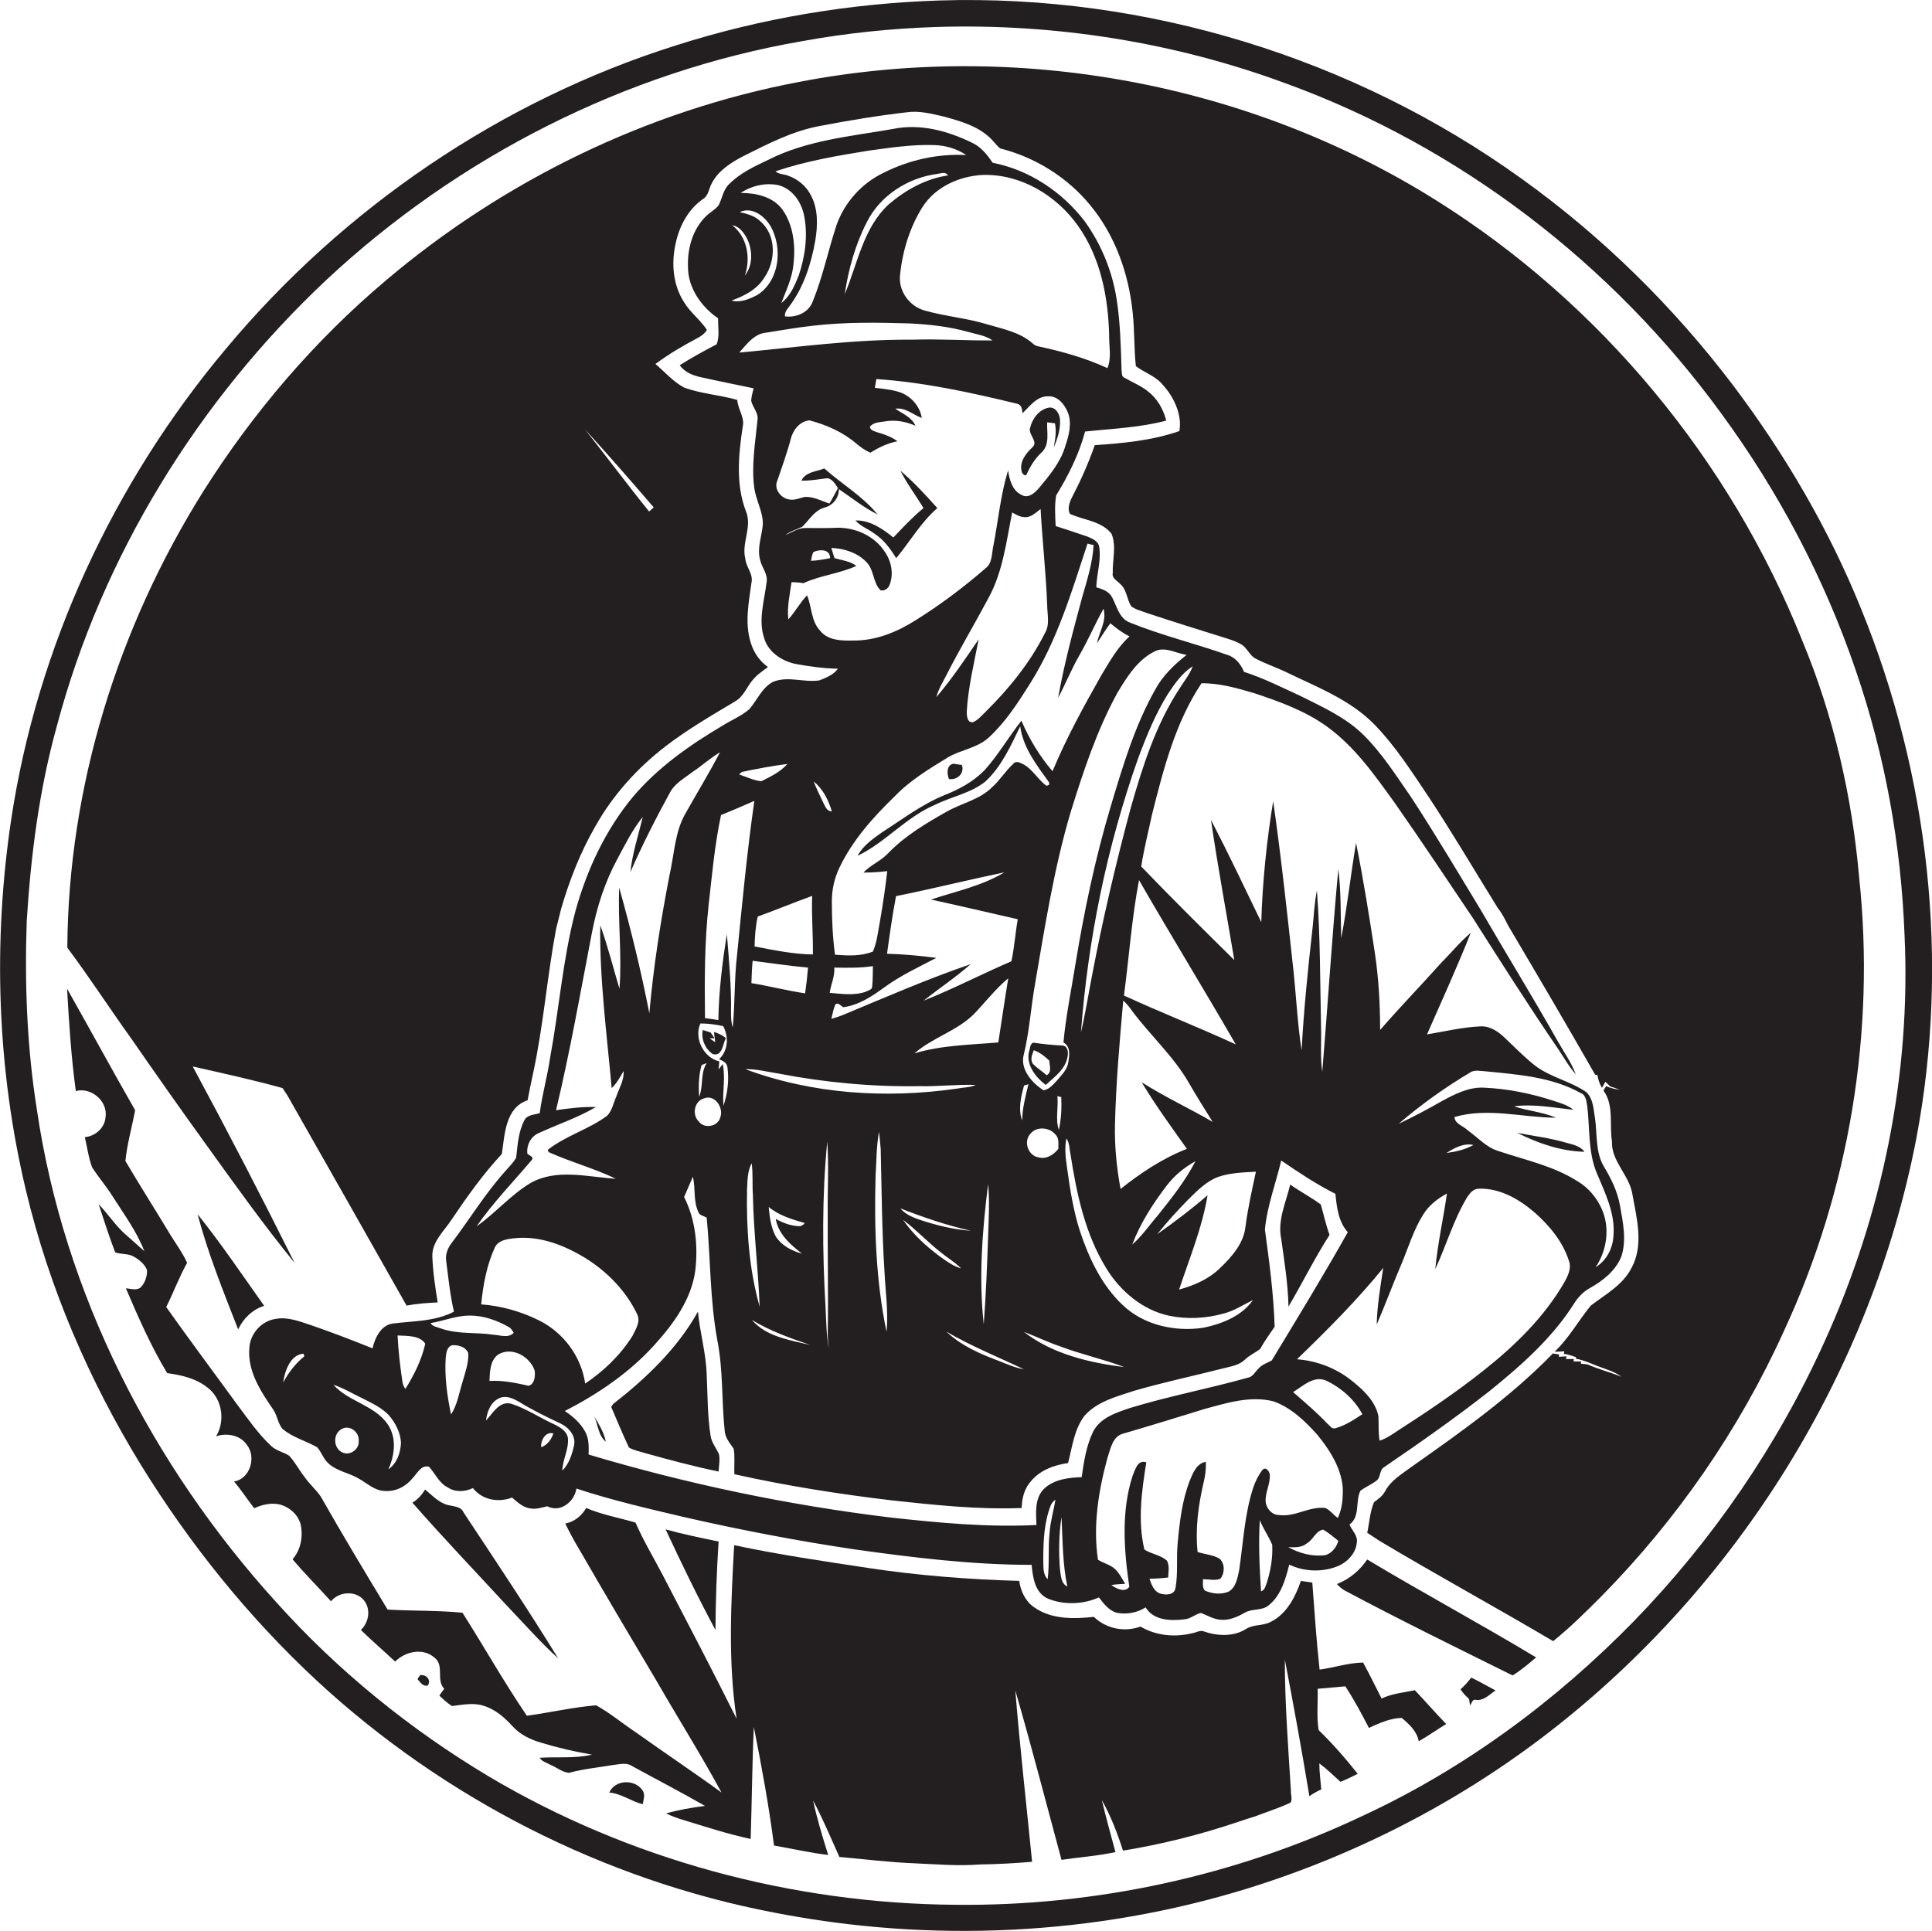
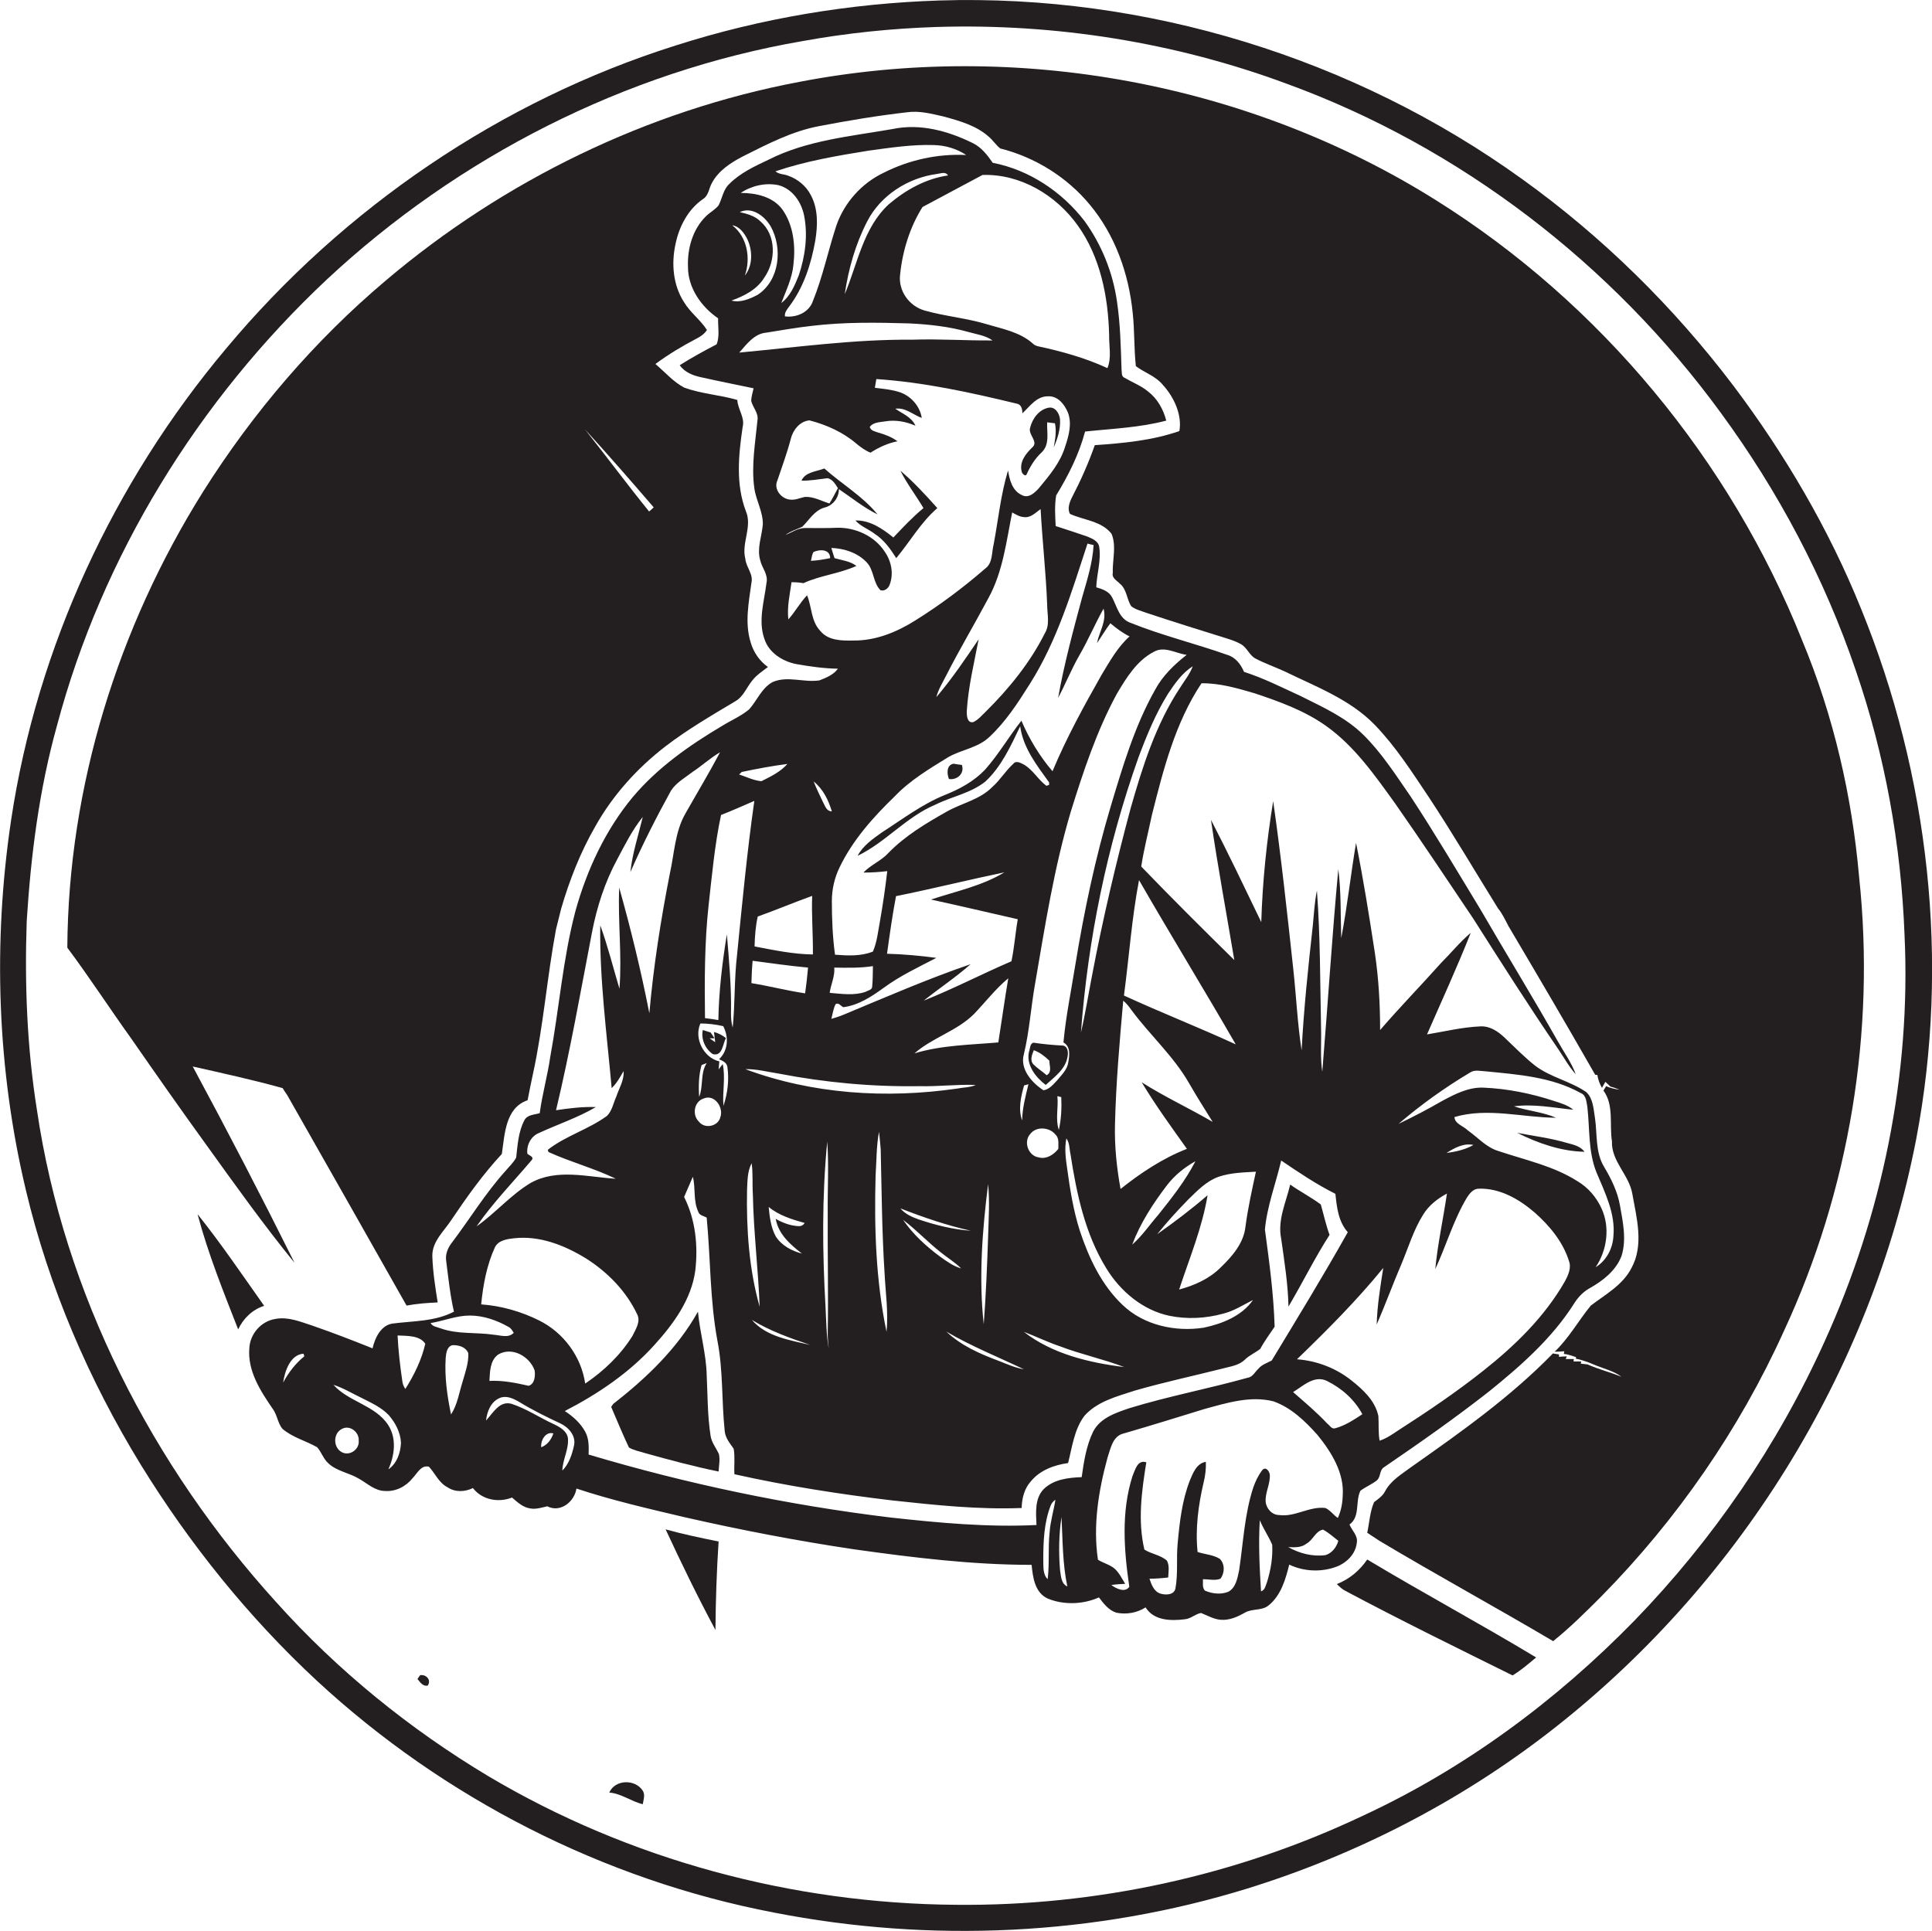
<svg xmlns="http://www.w3.org/2000/svg" version="1.1" id="Layer_1" x="0px" y="0px" viewBox="0 0 795 794.7" enable-background="new 0 0 795 794.7" xml:space="preserve">
  <g>
    <path fill="#231F20" d="M765.8,250.5c-13.2-32.7-31.2-63.4-52.4-91.6c-24.6-32.5-54-61.5-87.2-85.3C557.2,23.9,471.6-2.5,386.5,0.2   c-36.8,1.2-73.4,7.3-108.4,18.5C206.1,41.4,141.3,85.6,93,143.5c-46.2,55-77.7,122.7-88.4,193.8C-3,388-1.2,440.2,10.7,490   c9.5,39.9,25.9,78,47.3,112.9c20.1,32.6,44.3,62.7,72.4,88.8c52.3,48.4,118.1,82,188.1,95.4c64.4,12.6,132,9.5,194.8-9.9   c44.8-13.9,87-35.6,124.1-64.3c77.3-59.8,132.5-148,151.1-244.1C802.4,395.9,793.8,319.1,765.8,250.5z M750.7,552.3   c-19.2,42.4-45.8,81.3-78.2,114.7c-32.2,33-69.9,60.9-111.8,80.3c-52.1,24.7-109.8,37.2-167.4,36.6   c-67.2-0.5-134.4-18.5-192.3-52.9c-32.4-19.4-62.1-43.5-87.3-71.6c-51.1-56.3-87.4-127.1-98.5-202.6c-4.1-25.7-5.1-51.8-4.2-77.8   c1.7-27,5.1-54,12.4-80.2c18.6-70.1,58.2-134.1,111-183.7c54.1-50.5,122.8-85.6,195.9-98.2c18.2-3.3,36.6-5.2,55.1-5.8   c48.9-1.5,98,6.3,143.9,23.3c71.4,26,134.1,74.2,178.8,135.5c23.7,32.3,42.6,68,55.5,105.9c12.1,35.1,18.7,72,20.1,109   C786.4,442.2,774.5,500,750.7,552.3z" />
    <path fill="#231F20" d="M741.6,263.6c-29.6-74.2-83-138.8-150.7-181.2c-77.1-48.4-172.7-65.9-262-48.7   c-62.5,11.8-121.6,40.6-170.1,81.7c-29.4,24.8-54.7,54.4-75.2,86.9c-35.1,56-55.5,121.5-55.9,187.7c9.1,12.2,17.4,25,26.3,37.4   c10.2,14.7,20.5,29.4,31,43.9c11.8,16.4,23.5,32.8,36.2,48.4c-13.5-27.1-27.5-54.1-41.9-80.8c12.4,2.8,24.8,5.5,37,8.9   c0.6,1,1.2,1.9,1.9,2.9c16.4,28.9,32.8,57.7,49.1,86.6c4.2-0.8,8.5-1.1,12.8-1.3c-1-6.3-2-12.7-2.2-19.1c-0.1-6,4.8-10.2,7.8-14.8   c6.4-9.5,13-18.8,20.8-27.2c1.2-8,1.4-19,10.6-22.1c0.7-3.6,1.4-7.2,2.2-10.8c4.3-19.7,5.8-39.8,9.5-59.6c0.7-2.8,1.4-5.6,2.1-8.4   c3.4-11.7,7.9-23.2,14-33.8c7.2-12.9,17.3-24.1,29-33.1c9-6.9,18.8-12.6,28.5-18.4c3.5-1.9,4.8-5.8,7.2-8.7   c1.8-2.3,4.2-3.8,6.4-5.5c-3.4-2.4-5.9-6-7.1-10.1c-2.5-8-0.8-16.4,0.3-24.5c0.9-3.6-2.2-6.5-2.5-9.9c-1.7-6.6,3-13.2,0.2-19.7   c-4.2-11.1-3-23.1-1.3-34.6c1-3.9-2-7.2-2.2-11.1c-7.2-2.1-14.8-2.5-21.9-5.1c-4.5-2.4-7.9-6.4-11.8-9.7c5.4-4,11.1-7.4,17-10.5   c1.6-0.8,3.2-1.9,4.2-3.5c-2.7-4.2-6.8-7.1-9.4-11.4c-4.6-7.1-5.3-16-3.5-24.1c1.5-7.2,5.2-14.2,11.3-18.4c2.3-1.4,2.4-4.4,3.6-6.5   c2.7-5.2,7.9-8.5,12.9-11.1c10-5,20.1-10.3,31.3-12.4c12-2.3,24-4.3,36.2-5.7c5-0.7,9.9,0.6,14.8,1.7c6.6,1.8,13.5,3.7,18.7,8.3   c1.8,1.5,3,3.5,4.8,4.9c14.3,3.6,27.5,11.8,36.9,23.2c10.4,12.5,16,28.4,17.6,44.5c0.8,7.3,0.5,14.6,1.3,21.9   c3.6,2.7,8.2,4.1,11.1,7.7c4.6,5,8,12.4,6.8,19c-11.2,3.9-23.1,5-34.8,5.8c-2.6,7.4-5.8,14.6-9.4,21.5c-1,2-2,4.7-0.8,6.8   c5.7,2.6,13,2.9,17.1,8.2c2.1,5.1,0.3,10.8,0.5,16.1c-0.5,2.1,1.7,3.1,2.9,4.4c2.9,2.3,2.8,6.4,4.7,9.3c1.8,1.4,4.1,1.9,6.2,2.7   c11.1,3.7,22.4,7.2,33.6,10.7c1.9,0.6,3.8,1.3,5.5,2.3c2.5,1.5,3.4,4.7,6,5.9c3.8,2,7.9,3.4,11.8,5.2c12.9,6.3,26.9,11.5,37.1,22   c8.6,8.9,15.3,19.4,22.2,29.7c9.9,15,19,30.5,28.5,45.8c1.8,2.2,3,4.8,4.3,7.3c12,20.3,24,40.7,35.7,61.2l0.9,0.1   c0.3,1.9,0.9,3.6,1.9,5.3c0.5-0.9,0.9-1.7,1.4-2.5c0.5,0.5,1.6,1.5,2.1,2c1.3,0.3,2.6,0.8,3.8,1.3c-1.9-0.3-3.8-0.7-5.6-1.5   c-0.4,0.6-0.7,1.2-1.1,1.8c4.4,6,2.4,14,3.5,20.9c-0.3,8.3,7.1,13.8,8.4,21.7c1.8,10,4.8,21.1-0.4,30.5c-3.6,7-10.7,10.8-16.7,15.4   c-5.1,6.2-9,13.4-14.9,19c1,0,3-0.1,4-0.2l-0.2,1.1c1.7,0.1,3.3,0.8,5,1.3l0,0.7c1.6,0.2,3.1,0.8,4.7,1.3c1.2,0.5,2.5,1,3.7,1.5   c3.5,1.4,7.3,2.3,10.3,4.6c-4.6-1.9-9.5-3.1-14-5.1c-0.7-0.1-2-0.2-2.7-0.3l0.1-0.9c-0.8,0-2.3,0-3.1,0l0.1-1c-0.8,0-2.5,0-3.3,0   l0.4-1.1c-0.8,0-2.4,0.1-3.2,0.2l0-1c-0.6-0.1-1.8-0.3-2.5-0.4c-17.4,17.9-37.8,32.3-58.1,46.6c-4,3-8.6,5.6-11,10.2   c-1,1.9-2.8,3.1-4.5,4.4c-1.7,4-1.9,8.4-2.8,12.6c1.7,1.1,3.3,2.2,5,3.3c23.6,14.1,47.8,27.3,71.5,41.3   c7.1-5.7,13.5-12.1,19.9-18.5c31.1-31.6,56.7-68.6,75-109c27-58,37.8-123.4,31-187C762.1,327.7,754.5,294.6,741.6,263.6z    M267.1,210.5c-9-11.1-17.5-22.6-26.4-33.8c9.6,10.5,19,21.3,28.3,32.1C268.6,209.2,267.6,210.1,267.1,210.5z" />
-     <path fill="#231F20" d="M153.3,554.9c-8.2-3.3-16.5-6.5-24.9-9.4c-4.9-1.6-9.9-3.7-15.1-2.7c-5.8,0.9-10.4,6.1-10.7,12   c-0.8,9.4,4.6,17.7,9.7,25.1c1.8,2.5,2,5.8,3.9,8.1c4.2,3.6,9.6,4.9,14.3,7.6c1.8,2,2.5,4.7,4.6,6.6c3.5,3.3,8.6,3.9,12.7,6.4   c3.4,1.9,6.5,5,10.7,5c4.4,0.3,8.6-1.9,11.3-5.3c1.9-1.9,3.4-5.5,6.7-4.7c2.6,2.8,4.1,6.7,7.7,8.5c3.1,2.1,7.1,1.9,10.4,0.3   c3.8,4.9,10.5,6.1,16.1,3.9c2.2,1.9,4.5,4.1,7.6,4.5c2.3,0.4,4.7-0.4,6.9-0.9c5.4,2.8,11.2-1.9,12-7.3c14.5,4.8,29.3,8.2,44.1,11.7   c23.2,5.3,46.6,9.8,70.1,13.3c24.2,3.4,48.6,6.4,73.1,6.4c0.5,5.1,1.3,11.5,6.7,13.9c6.6,2.7,14.5,2.4,21-0.5   c1.9,2.5,4,5.3,7.2,6.3c4.1,0.8,8.4,0.1,12-2.2c3.4,5.5,10.4,5.6,16.1,4.9c2.5-0.2,4.4-2.2,6.7-2.6c2.6,1,5.2,2.6,8.1,2.8   c3.6,0.3,6.9-1.2,9.9-2.9c3-1.8,7-0.7,9.8-3c5.1-4.1,7-10.7,8.5-16.8c6.1,2.9,13.3,3.2,19.6,0.8c4.1-1.6,7.7-5.2,8.2-9.7   c0.6-3-2-5.1-3-7.6c4.5-3.2,2.3-9.5,4.5-13.9c2.1-1.6,4.7-2.6,6.8-4.3c1.6-1.4,1-4.1,2.8-5.3c14.8-10.1,29.5-20.4,43.5-31.4   c13-10.5,25.8-21.8,34.8-36c1.6-2.6,3.8-4.9,6.5-6.4c5.4-3,10.7-7.2,13-13.1c2.2-6.8,0.6-14.1-0.6-20.9c-1-5.7-3.6-11-6.6-16   c-3.6-6-2.7-13.4-3.7-20.1c-0.6-3.6-0.7-7.8-3.5-10.5c-6.6-4.6-14.8-6.1-21.2-11c-4.4-3.5-8.3-7.5-12.4-11.4   c-2.7-2.6-6.1-4.9-10-4.7c-7.4,0.3-14.7,2.1-22,3.3c6.1-13.9,12.4-27.7,18-41.8c-4.5,3.8-8.2,8.4-12.4,12.6   c-8.2,9.2-16.8,18-24.9,27.4c0-10.7-0.6-21.4-2.2-32c-2.3-15-4.7-30.1-7.7-45c-2.2,13-3.6,26.2-6.1,39.2c-0.3-9.5,0-19-1.2-28.4   c-2.6,27.8-4.3,55.6-6.6,83.4c-0.9-6-0.3-12-0.5-18.1c-0.4-18.8-0.3-37.7-1.7-56.5c-1,4.8-1.2,9.6-1.7,14.5   c-1.9,17.1-3.7,34.1-4.6,51.3c-1.7-11-2.2-22.1-3.4-33.2c-2.5-23.1-5-46.3-8.3-69.4c-2.7,16.5-4.4,33.2-4.9,49.8   c-6.8-14.1-13.5-28.2-20.7-42.1c2.8,19.3,6.4,38.5,9.6,57.7c-12.9-12.7-25.8-25.5-38.3-38.5c1.1-7.1,2.9-14.1,4.4-21.2   c4.7-18.7,9.6-38,20.4-54.2c7.4-0.1,14.7,2,21.8,4.1c10.2,3.4,20.5,7.1,29.4,13.4c11.7,8.3,20,20.2,28.3,31.7   c11,15.7,21.6,31.7,32.3,47.6c11.5,18.1,23,36.2,35.1,53.9c2.3,3.4,4.3,7.1,7.1,10.2c-1.8-4.9-4.9-9.1-7.4-13.6   c-10.3-18.2-21.3-36.1-31.8-54.2c-9.4-15.5-18.7-31.2-28.6-46.3c-6.1-8.8-11.9-18-19.6-25.6c-7.2-7.1-16.5-11.3-25.5-15.8   c-7.8-3.6-15.5-7.5-23.6-10.1c-1.3-3.1-3.5-6-6.9-7c-13.3-4.7-27-8-40.1-13.3c-4.4-1.7-5.3-6.7-7.3-10.4c-1.3-2.5-4.1-3.4-6.5-4.1   c0.2-5.6,2.1-11.1,1.2-16.7c-0.4-2.4-3-3.4-4.9-4.2c-4.3-1.5-8.7-2.9-13-4.3c-0.2-4.2-0.5-8.5,0.2-12.6c5-8.2,9.4-16.9,11.9-26.3   c11.2-1.2,22.5-1.6,33.4-4.5c-1.2-4.7-3.7-9.1-7.5-12c-2.9-2.4-6.4-3.7-9.6-5.6c-1.5-0.5-1.1-2.3-1.3-3.5   c-0.3-9.4-0.5-18.8-1.9-28.1c-1.7-11.8-6.3-23.2-13.3-32.9C437,78.9,423.5,69.9,408.5,67c-2.2-3.2-4.7-6.4-8.2-8.1   c-10.1-5-21.7-8.2-33-5.8c-17.2,3-35.2,4.6-51,12.6c-5.7,2.7-11.6,5.4-16.2,10c-2.5,2.3-2.9,5.9-4.4,8.8c-1.4,1.8-3.6,2.9-5.2,4.5   c-5.5,5.4-7.7,13.3-7.4,20.9c0,8.6,5.5,16.4,12.4,21.1c-0.1,3.5,0.7,7.4-0.6,10.7c-5.2,2.7-10.3,5.5-15.2,8.6c2.1,3,5.6,4.3,9,5   c7.1,1.6,14.3,3,21.4,4.5c-0.4,1.7-0.9,3.4-1,5.1c0.6,2.8,3.1,5,2.6,8c-0.9,9.3-2.6,18.7-1.3,28c0.7,5.1,3.6,9.7,3.5,14.9   c-0.4,4.9-2.5,9.8-1.1,14.7c0.7,3.2,3.4,5.9,2.6,9.4c-0.9,7.5-3.5,15.4-0.9,22.9c1.8,5.8,7.5,9.4,13.2,10.5   c5.6,1,11.3,1.8,17.1,1.9c-1.8,2.5-4.8,3.7-7.6,4.8c-6.4,1-13.1-2-19.3,0.7c-4.5,2.5-6.4,7.6-9.6,11.2c-3.3,2.8-7.4,4.5-11.1,6.8   c-13.5,8-26.6,17.2-36.8,29.3c-11.3,13.6-18.9,30-23.6,46.9c-5.2,19.7-6.7,40.2-10.4,60.2c-1.1,7.7-3.3,15.3-4.3,23   c-2.2,0.7-5.1,0.6-6.3,2.9c-2.5,4.7-2.8,10.2-3.4,15.4c-1.1,2.1-2.9,3.7-4.4,5.5c-8.3,9.2-14.7,19.8-22.2,29.7   c-1.6,2.1-2.6,4.7-2.2,7.3c0.9,7,1.6,14,3.2,20.9c-7.8,4.1-16.8,3.8-25.3,4.9C156.8,545.4,154.3,550.5,153.3,554.9z M116.5,569   c0.7-4.7,2.9-11.5,8.4-11.9c0.1,0.3,0.3,0.8,0.3,1.1C121.6,561.1,118.7,564.9,116.5,569z M190.3,568.8c-1.4,4.5-2.1,9.3-4.7,13.3   c-1.6-7.6-2.7-15.5-2.2-23.3c0.2-2,0.5-4.7,2.8-5.2c2.5-0.1,5.5,0.7,6.5,3.3C192.9,560.9,191.4,564.9,190.3,568.8z M222.7,595.6   c-0.3-2.8,1.8-6.6,5-5.7C226.9,592.4,225.2,594.7,222.7,595.6z M236.2,594.9c-0.8,3.7-2.1,7.6-4.8,10.3c0.1-4.5,2.7-8.7,2.3-13.3   c-0.4-3-3.3-4.6-5.8-5.8c-5.9-2.7-11.3-6.4-17.5-8.4c-4.9-1.3-7.6,3.9-10.4,6.9c0.4-3.7,2-7.8,5.7-9.3c2.6-1.1,5.4,0.2,7.7,1.5   c5.5,3.4,11.4,6.3,17.2,9C234,587.4,237.1,590.9,236.2,594.9z M220,564c0.3,2.1,0.1,5.6-2.5,6.3c-5.3-1.2-10.7-2.3-16.1-2   c0.2-3.7,0.2-8.3,3.5-10.8C210.6,554,218,558.2,220,564z M198,536.8c0.8-8.1,2.3-16.2,5.7-23.6c1.5-2.8,5-3.3,7.8-3.6   c10.6-1.2,20.9,2.9,29.8,8.4c8.8,5.6,16.4,13.4,20.9,22.9c1.5,3-0.6,6.1-1.9,8.8c-4.9,7.9-11.8,14.5-19.5,19.7   c-1.6-11.1-8.9-21-19-26C214.4,539.7,206.2,537.4,198,536.8z M431.9,630.7c-0.7,6.4,0,12.8-0.8,19.2c-2.1-2.1-1.7-5.3-1.8-8   c0-7.5,0.3-15.2,3-22.2c0.4-1.1,1.1-1.9,2-2.5C433.6,621.7,432.2,626.1,431.9,630.7z M436.2,646.2c-0.6-7.3-0.5-14.7,0.6-21.9   c0.5,9.5,0.4,19.2,2.4,28.6C436.6,651.7,436.6,648.6,436.2,646.2z M521.4,651c-0.6,1.4-0.8,3.4-2.5,3.9c-0.6-9.7-1.1-19.5-0.5-29.3   c1.4,3.5,3.6,6.6,5.1,10.1C523.8,640.9,522.9,646.1,521.4,651z M545.4,640c-5.3,0.7-10.7-0.7-15.3-3.3c2.6,0.1,5.4,0.3,7.6-1.5   c2.6-1.4,3.6-5.1,6.7-5.7c2.3,1.2,4.2,3,6.3,4.6C550,636.7,548.1,639.2,545.4,640z M552.5,615.8c-0.1,3-0.7,6.1-2,8.9   c-1.8-1.2-3.1-3.2-5.1-4.1c-6.6-0.8-12.5,3.8-19,2.9c-3,0-5.4-2.7-5.6-5.6c-0.2-3.8,2-7.3,1.7-11.1c-0.2-1.4-1.6-3.3-3-1.9   c-1.7,2.2-2.9,4.7-3.8,7.3c-3.6,11-4.1,22.6-5.8,34c-0.7,3.2-1.3,7.2-4.5,8.9c-3.1,1.2-6.6,0.8-9.6-0.5c-1.2-1.3-0.7-3.2-0.8-4.7   c2.4,0,5,0.7,7.2-0.2c1.8-2.3,1.9-6.1-0.3-8.2c-2.8-1.7-6.1-1.8-9.1-2.8c-1-9.6,0.3-19.3,2.5-28.7c0.7-2.8,1-5.6,0.9-8.4   c-3.8,0.6-5.3,4.6-6.6,7.7c-3.2,8.2-4.2,17.1-5,25.8c-0.6,6.2,0.2,12.4-0.9,18.5c-0.5,2.9-4.1,2.9-6.3,2.2   c-2.6-0.9-3.6-3.7-4.4-6.1c2.6,0,5.1-0.2,7.7-0.5c0.1-2.3,0.6-4.8-0.5-6.9c-2.6-2.4-6.4-2.7-9.3-4.6c-2.8-11.9-1.1-24.1,0.8-35.9   c-3.7-1.2-4.6,3.2-5.7,5.7c-4.7,14.7-3.5,30.5-1.3,45.5c-1.7,2.6-5.4,0.8-7.4-0.7c1.9-0.3,3.8-0.4,5.7-0.5   c-1.3-2.1-2.4-4.4-4.2-6.1c-2-1.8-4.8-2.4-7-3.8c-2.1-14,0.2-28.3,3.9-41.9c1.3-3.8,2.1-9.1,6.8-10.1c11-3.2,22-6.6,33-10   c9.2-2.5,18.9-5.6,28.5-3.2c7.3,2.6,13,8.1,18.1,13.8C547.8,597.5,553.3,606.2,552.5,615.8z M549.4,587.8c-1.5,0.4-2.2-1.2-3.2-1.9   c-4.4-4.7-9.3-8.8-14.1-13c4.1-2.5,8.7-7.1,13.9-4.6c6.1,3,11.4,7.7,14.6,13.7C557.1,584.3,553.5,586.7,549.4,587.8z M604.9,441.4   c1.9-1.3,4.3-0.6,6.5-0.5c13.2,1.3,27.1,2.3,39,8.9c2.4,0.9,2.4,3.8,2.8,5.9c1,8.9,0.3,18.2,3.7,26.7c3.5,8.4,7.9,17,7,26.4   c-0.3,5.1-2.9,10-7.3,12.7c4.7-7,6-16.4,2.4-24.2c-2.1-4.6-5.5-8.6-9.9-11.2c-9.9-6.3-21.5-8.7-32.5-12.4c-5-1.5-8.5-5.6-12.6-8.5   c-1.8-1.8-5.4-2.7-5.5-5.5c13.7-4,27.9,0.2,41.8,0.3c-5.5-2.4-11.6-2.8-17.3-4.7c8.1-1.1,16.3,0.6,24.4,1.4   c-2.3-1.9-5.1-2.7-7.9-3.6c-9.4-3.1-19.3-5.1-29.2-5.5c-6.1-0.2-11.7,2.7-16.9,5.5c-5.9,3.4-11.8,6.5-17.9,9.4   C584.6,454.7,594.5,447.6,604.9,441.4z M606.3,471.2c-3.3,1.9-7.3,2.8-11.1,3.3C598.4,472.5,602.2,470.3,606.3,471.2z M569.2,521.8   c-1.2,7.7-2.5,15.5-2.7,23.3c3.6-8.3,6.7-16.8,10.3-25.2c2.8-6.7,4.9-13.8,8.8-20c2.3-3.8,5.9-6.6,9.8-8.7   c-1.5,10.4-3.8,20.6-4.8,31.1c4.5-9.7,7.5-20.2,13-29.4c1.1-1.7,2.6-3.7,4.9-3.7c8.7-0.3,16.6,4.3,23,9.8   c6.1,5.4,11.6,12,14.1,19.9c1.1,2.9-0.3,5.9-1.7,8.5c-8.3,14.5-20.4,26.3-33.4,36.6c-11.2,8.9-23.2,17-35.2,24.7   c-2.4,1.6-4.8,3.3-7.6,4.2c-0.6-3.3-0.3-6.7-0.5-10.1c-1.3-6.3-6.3-10.9-11.1-14.7c-6.4-5.1-14.3-8.1-22.4-8.7   C546.1,547.4,558.3,535.2,569.2,521.8z M524.5,546c-0.4-13.4-2.2-26.7-4-40c0.9-9.7,4.5-19,6.7-28.4c7.2,4.9,14.5,9.8,22.3,13.7   c0.6,5.6,1.2,11.4,5.1,15.8c-10,17.8-20.7,35.3-31.3,52.8c-1.9,1-4.1,1.7-5.5,3.4c-1.4,1.3-2.3,3.4-4.4,3.7   c-16.1,4.5-32.6,7.6-48.6,12.5c-5.6,1.9-12.1,4-15,9.7c-2.8,5.8-3.8,12.3-4.7,18.7c-5.5,0.2-11.6,0.9-15.7,5   c-3.7,3.9-3.1,9.8-2.9,14.7c-20.1,1-40.2-0.9-60.2-3.1c-42-5.1-83.6-13.8-124.1-25.9c0.1-3.2,0.2-6.5-1.4-9.4   c-1.9-3.5-5-6.3-8.4-8.5c13.6-7,26.5-15.7,36.8-27.1c7.9-8.7,15.3-18.8,16.9-30.7c1.2-10.2,0.1-21-4.6-30.3   c1.2-2.8,2.4-5.6,3.6-8.3c1.2,4.7,0.1,9.8,2.2,14.3c0.4,1.6,2.3,1.8,3.5,2.5c1.6,16.9,1.3,33.9,4.4,50.6c2.4,12.2,1.7,24.8,3,37.1   c0.2,2.9,2.1,5.1,3.7,7.4c0.6,3.4,0.1,7,0.3,10.5c21.5,4.8,43.2,8.2,65.1,10.8c17.6,1.9,35.3,3.8,53.1,3.1c0.1-4,1.1-8,3.8-11   c3.8-4.6,9.6-6.7,15.3-7.5c1.7-6.6,2.5-13.8,6.7-19.4c5.3-6,13.4-8,20.7-10.4c12.1-3.5,24.4-6.1,36.6-9.2c3-0.8,6.3-1.2,8.7-3.5   c1.9-1.9,4.4-2.9,6.4-4.5C520.3,551.9,522.5,549,524.5,546z M299.3,439c0.8,5.4,0.1,10.9-1.6,16.1c-0.5-5.7,0.9-11.5-0.3-17.2   c-0.6,0.7-1.1,1.5-1.7,2.2c0.1-0.8,0.2-2.5,0.3-3.3c-6.5-1.5-10.5-9.5-7.8-15.6c3.2,0,6.3,0.4,9.4,1.1c2.3,4.4,2.1,10-1.7,13.6   C297.3,436.6,299,437.2,299.3,439z M290.8,437.5c-2.7,4.2-1.3,9.4-3.1,13.9c-0.3-4.4-0.2-8.9,1-13.1   C289.3,438.1,290.3,437.7,290.8,437.5z M289.5,452.1c4.5-2,8.4,3.7,6.9,7.7c-0.9,3.8-6.5,4.9-8.8,1.8   C284.7,458.9,285.6,453.3,289.5,452.1z M320.3,441.8c19.1,3.7,38.6,5.5,58.1,5.2c7.7,0.2,15.4-0.8,23.1-0.5c-2.4,1.1-5.2,1-7.7,1.5   c-29.1,4.2-59.4,2.3-87.1-8C311.3,439.9,315.7,441.1,320.3,441.8z M309.2,404.6c0.1-3.1,0.2-6.1,0.5-9.2c7.6,1,15.2,2.1,22.8,2.8   c-0.3,3.5-0.7,7.1-1.2,10.6C323.9,407.7,316.6,405.8,309.2,404.6z M343.3,398.2c5.3,0.1,10.7,0.2,15.9-0.6c-0.1,2.7,0,5.5-0.3,8.3   c0.1,1.5-1.8,1.7-2.8,2.3c-4.7,1.6-9.8,0.8-14.7,0.4C341.9,405.1,343.6,401.8,343.3,398.2z M365,392.5c1.1-7.9,2.2-15.8,3.7-23.7   c14.9-3,29.7-6.7,44.6-9.8c-9.2,5.6-20,7.8-30.2,11.2c12,2.6,23.8,5.4,35.7,8.1c-1,5.7-1.4,11.6-2.6,17.3   c-12.1,5.2-23.8,11.3-36.1,16.2c6.4-5.1,13.2-9.6,19.3-15c-17.8,6.1-35,13.6-52.3,20.8c-1.7,0.7-3.3,1.2-5,1.7c0.5-2,0.8-4.1,1.7-6   c1.2-0.9,2.2,0.7,3.2,1.2c6.3-0.8,11.7-4.4,16.8-8.1c6.7-4.9,14.2-8.4,21.5-12.2C378.6,393.3,371.8,392.7,365,392.5z M435.1,451.1   c0.4,0.1,1.2,0.3,1.6,0.4c0.2,4.5,0,9.1-1,13.5C434.2,460.5,435.6,455.7,435.1,451.1z M488.4,472.8c-10,3.9-19,9.9-27.3,16.5   c-1.6-8.7-2.5-17.6-2.3-26.4c0.4-17.1,1.9-34.1,3.4-51.1c1.3,1.1,2.4,2.5,3.4,3.9c7.6,10.3,17.3,18.9,23.7,30.1   c3.1,5.4,6.4,10.6,9.7,15.9c-9.6-5.6-19.8-10.3-29.2-16.3C475.5,454.9,482,463.8,488.4,472.8z M491.9,477.9   c-4.1,8-9.8,15.2-15.4,22.2c-3.5,4-6.5,8.5-10.6,12.1c3.3-8.8,8.5-16.8,14.2-24.3C483.3,483.7,487.4,480.4,491.9,477.9z    M481.2,541.5c7.3,1.5,15,1.1,22.2-0.9c4.4-1.1,8.2-3.6,12.2-5.6c-4.6,6.6-12.7,9.8-20.3,11.4c-11.7,1.8-24.6-1-33.3-9.3   c-8.7-8.2-13.9-19.3-17.6-30.4c-2.7-8.4-4.1-17.2-5.3-26c-0.6-4-1.1-8.2-0.3-12.2c1.4,1.9,1.2,4.3,1.7,6.5   c2.5,16.2,6,32.8,14.7,46.9C460.9,531.3,470.2,539.2,481.2,541.5z M462.6,562.6c-14.5-1.8-29.6-5.4-41.3-14.5c5,1.9,9.9,4.3,15,6   C444.9,557.4,454,559.3,462.6,562.6z M435.5,472.8c-1.9,2.4-4.9,4.4-8.1,3.5c-4.3-0.6-6.4-6.5-3.4-9.7c2.5-3.2,7.9-2.7,10.3,0.3   C436,468.5,435.4,470.9,435.5,472.8z M420.6,461.1c-1.7-4.6-0.5-9.8,0.8-14.4c0.5-0.1,1.4-0.4,1.8-0.5   C422,451.1,420.7,456,420.6,461.1z M421.3,563.5c-3.6-0.6-6.9-2.1-10.2-3.4c-7.8-2.9-15.6-6.3-21.7-12.1   C399.6,554,410.6,558.4,421.3,563.5z M387,515.3c2.8,2.3,5.9,4.1,8.5,6.7c-3.2-0.9-5.9-2.9-8.6-4.8c-5.8-4.3-11.2-9.2-15.3-15.2   C377,506.1,381.7,511.1,387,515.3z M370.5,497.3c9.5,3.7,19.1,7,29,9.2c-7.3-0.5-14.4-2.3-21.3-4.6   C375.4,500.9,372.5,499.7,370.5,497.3z M406.6,487.3c0.7,7.2,0.2,14.4,0,21.5c-0.4,12.1-0.9,24.2-1.8,36.2   C402.7,525.8,404.2,506.4,406.6,487.3z M376.3,433.5c7.4-6.5,17.5-9.2,24.5-16.2c4.7-4.9,8.8-10.3,14.1-14.7   c-1.5,8.8-2.7,17.6-4.1,26.4C399.3,430,387.5,430.1,376.3,433.5z M364.8,548.1c-4.4-21.1-5.1-42.8-4.5-64.3c0.4-6,0.3-12.1,1.4-18   c0.3,2.3,0.5,4.7,0.7,7.1c0.4,17.1,0.5,34.1,1.6,51.2C364.4,532,365.6,540,364.8,548.1z M340.6,498.8c-0.1,16.7,0.3,33.4,0,50.1   c0,2,0.2,4,0.4,6c-1-5.6-1-11.4-1.3-17c-1.3-22.7-1.5-45.4,0.7-68.1C341.1,479.5,340.5,489.2,340.6,498.8z M333.4,553.5   c-8.4-2-18.1-3.4-24-10.3C316.9,547.8,325.2,550.7,333.4,553.5z M307.4,489.7c0.2-3.7,0.1-7.6,1.9-11c0.6,4.3,0.2,8.7,0.5,13   c0.3,15.4,2.2,30.7,2.8,46.1C308.2,522.3,307.1,505.9,307.4,489.7z M330,515.9c-4.2-1.1-8.4-3.3-10.8-7.1c-2-3.7-2.5-8-2.9-12.1   c4.2,3.5,9.5,5.1,14.8,6.6c-0.6,1-1.5,1.4-2.7,1.3c-3.3-0.2-6.4-1.4-9.2-3C320.3,507.9,325.2,512.2,330,515.9z M512.5,504.8   c-0.7,6.8-5.5,12.3-10.3,16.9c-4.6,4.6-10.7,7.3-17,9c4.2-12.8,9.5-25.4,11.7-38.8c-6.6,5.7-13.6,11-20.7,16c4-5,8.3-9.7,12.8-14.3   c3.7-3.6,7.4-7.5,12.4-9.3c5-1.7,10.3-1.8,15.4-2.1C515.2,489.6,513.5,497.2,512.5,504.8z M508.5,429.8c-15.2-7-30.8-13.1-46-20.1   c2.1-15.8,3.2-31.8,6.2-47.5C481.7,384.8,495.4,407.1,508.5,429.8z M485.6,283c-10,15.1-15.5,32.6-20.4,49.8   c-6.1,22.8-11.5,45.8-15.9,69c-1.5,7.7-2.7,15.5-4.5,23.1c2.9-38.5,10.7-76.6,23.6-113c3.4-9.1,7.1-18.2,12.3-26.5   c2.8-4.2,5.8-8.5,10.1-11.2C489.6,277.5,487.4,280.1,485.6,283z M474.7,268.3c4.4-2.6,9.1,0.6,13.6,1.2c-5.1,4-9.9,8.6-13,14.4   c-8.4,14.9-13.3,31.5-18.2,47.8c-6.4,21.4-11,43.3-14.6,65.3c-1.7,10.6-3.9,21.2-4.9,32c3,1.7,2.5,5.3,2,8.1   c-0.4,3.1-2.7,5.2-4.6,7.5c-1.6,1.7-3.2,3.7-5.6,4.1c-4.7-3-9.8-8.7-8.1-14.8c2.3-9.5,2.9-19.3,4.6-28.9   c4.1-23.8,7.8-47.7,14.7-70.9c5.2-16.7,10.7-33.4,19.1-48.8C463.6,278.8,467.8,271.9,474.7,268.3z M404.3,72   c15.6-0.5,30.3,8.3,39.2,20.8c9.3,13,12.5,29.3,12.9,45c-0.1,4.6,1.1,9.4-0.7,13.7c-9.1-4.2-18.8-6.9-28.6-9   c-0.9-0.2-1.6-0.6-2.2-1.2c-5.2-4.6-12.2-5.9-18.6-7.8c-8.5-2.6-17.3-3.3-25.8-5.7c-6.4-1.8-11-8.2-10.1-14.9   c1-9.7,4-19.4,9.2-27.7C384.9,76.9,394.7,72.5,404.3,72z M365.7,84.1c-10.5,9.7-12.8,24.4-18.1,37c1.5-10.3,4.4-20.6,9.2-29.9   c5.5-10.8,16.8-18,28.7-19.6c1.6-0.2,3.6-1.1,4.6,0.6C381,73.5,372.6,78.2,365.7,84.1z M357.4,62c8.9-1.2,17.9-2.6,26.9-2.3   c4.7,0.1,9.4,1.5,13.3,4.1c-11.7-0.6-23.5,2-34,7.3c-9,4.3-16.1,12.2-19.4,21.6c-3.4,10.3-5.6,21.1-9.7,31.2   c-1.6,4.7-6.8,6.9-11.5,6.3c-0.2-1.6,0.8-2.8,1.7-4c6-7.9,9.1-17.6,10.8-27.3c1-6.1,1.2-12.9-1.8-18.5c-1.9-3.8-5.4-6.7-9.4-8.1   c-1.7-0.7-3.8-0.5-5.2-1.8C331.5,66.3,344.4,64.1,357.4,62z M320.3,76.2c5.8,1.5,9.5,7,10.6,12.6c1.6,8.2,0.4,16.7-2.2,24.5   c-1.7,4.2-3.5,8.6-7.2,11.4c2-5.2,4.5-10.3,5-15.9c0.9-7.7,0-16.1-4.5-22.5c-3.9-5.4-11-6.9-17.2-6.9   C309.3,76.4,315,75.1,320.3,76.2z M301.3,92.7c3.1,0.5,5,3.3,6.3,5.9c2.1,4.6,2.2,10.7-1.1,14.8C309,106.3,307.5,97.5,301.3,92.7z    M301,123.7c5.3-1.9,10.6-4.6,13.6-9.6c4.7-6.8,4.9-17.3-1.7-23c-2.3-2.3-5.5-3.1-8.5-3.8c5-2.4,10.2,1.6,12.7,5.8   c5,8.9,3.8,22.2-5.3,28.2C308.6,123,304.7,124.7,301,123.7z M304.2,145.1c3-3.4,6.2-7.8,11.1-8.2c6.3-1,12.5-2.1,18.8-2.8   c13.3-1.6,26.8-1.4,40.2-1c8.1,0.4,16.3,1.3,24.1,3.5c3.4,1,7.1,1.4,10,3.5c-11.1,0.1-22.1-0.7-33.1-0.3   C351.5,139.6,327.9,142.9,304.2,145.1z M337.5,259.6c-3.8-4-3.4-9.8-5.4-14.6c-2.9,3-4.9,6.8-7.7,9.9c-0.6-5.1,0.6-10.2,1.3-15.3   c1.6,0,3.3,0.1,4.9,0.4c6.9-3.2,14.8-3.9,21.8-7.1c-2.6-2-5.9-2.3-9-3.2c-0.5-1.4-0.9-2.8-1.3-4.2c5.3,0.2,10.9,2,14.6,6   c3,3.2,2.5,8.3,5.6,11.4c1.7,0.5,3.3-0.8,3.8-2.3c1.7-4.5,0.7-9.6-2-13.5c-4.2-6.5-12.1-10.1-19.7-9.9c-4.4,0.2-8.7,0.1-13.1,0.1   c-3,0-5.5,1.8-8.1,2.9c2-1.6,4.6-2.3,6.9-3.4c2.9-2.8,5-6.7,9.1-7.9c3.5-0.8,6-4,6-7.6c5.2,3.5,10.2,7.6,15.9,10.4   c-6.1-7.5-14.7-12.5-21.9-18.9c-3.3,1.3-7.8,1.4-9.4,5c3.6,0.1,7.2-0.6,10.7-1c2.1,0.4,3.2,2.4,4.3,4.1c-1.2,2.1-2.2,4.3-3.5,6.3   c-3.3-1-6.5-2.9-10.1-2.7c-2,0.4-4,1.4-6.1,1.1c-3.6-0.3-6.9-4.3-5.2-7.9c1.9-5.7,4-11.3,5.5-17.1c0.9-3.7,3.8-7.3,7.7-7.6   c6.9,1.8,13.7,4.8,19.2,9.5c1.8,1.5,3.7,2.9,5.9,3.8c3.4-2.2,7.1-3.9,11.1-4.7c-2.4-1.8-5.2-2.8-8-3.6c-1.3-0.5-3-0.7-3.4-2.3   c1.4-2,4.2-1.9,6.4-2.3c4.2-0.7,8.5,0.1,12.4,1.8c-1.6-3.6-5.3-4.9-8.3-7c4.2-0.6,7.3,2.5,10.9,3.8c-0.8-5-4.6-9.2-9.4-10.7   c-3.2-1-6.6-1.3-9.9-1.7c0.2-1.2,0.4-2.4,0.6-3.6c19.5,1.3,38.7,5.5,57.7,10.1c2,0.3,2.4,2.3,2.4,4c3.1-2.9,5.9-7.1,10.6-7   c4-0.2,6.7,3.3,8.1,6.6c1.8,4.6,0.4,9.6-1.1,14.1c-2,6.6-6.5,11.9-10.8,17.1c-1.7,1.9-4.3,4.4-7.1,2.8c-3.9-1.8-5-6.3-5.6-10.1   c-3,9.9-4,20.2-5.9,30.3c-0.9,3.4-0.3,7.8-3.5,10.1c-9,7.8-18.6,15-28.7,21.3c-7.6,4.8-16.3,8.4-25.5,8.3   C346.5,263.7,340.8,263.7,337.5,259.6z M333.7,230.8c0.3-1.2,0.4-2.5,1-3.6c2.5-1.2,6.9-1.3,6.9,2.5   C339,230.2,336.4,230.7,333.7,230.8z M385.3,286.9c0.8-3.2,2.6-6,4.1-9c5.5-10.8,11.7-21.2,17.4-31.9c5.9-10.8,7.3-23.2,9.7-35.1   c1.5,0.8,3,1.8,4.8,1.9c2.8,0.4,4.8-1.8,6.9-3.3c0.7,13.1,2.2,26.2,2.7,39.4c0,3.9,1.2,8.1-0.9,11.6c-6.1,12.2-14.8,22.9-24.5,32.5   c-1.6,1.5-3,3.3-5.1,4.2c-2.4,0.4-2.6-2.6-2.6-4.3c0.6-10.1,3-19.9,4.9-29.8C397.2,271.2,391.7,279.4,385.3,286.9z M345.5,356.9   c5.4-11.2,13.8-20.6,22.7-29.2c6.3-6.6,14.2-11.3,22-16.1c5.4-3.1,12.1-3.8,16.8-8.2c6.8-6.3,11.9-14.2,16.8-22   c11.2-17.7,17.2-37.9,23.7-57.7c0.6,0.2,1.9,0.5,2.5,0.6c-0.4,7.4-2.7,14.5-4.7,21.5c-3.7,13.7-7.4,27.4-9.9,41.4   c3.1-5.8,5.5-11.9,8.8-17.6c3.6-6.2,6.4-12.9,9.9-19.1c1.4,5.1-1.8,9.5-2.7,14.2c1.8-2.7,3.5-5.5,5.5-8.2c2.4,2,5,4,7.9,5.4   c-4.9,4.4-8.1,10.2-11.5,15.8c-7.3,12.9-14.5,26-20.2,39.7c-5.3-6.2-9.6-13.3-12.8-20.8c-5.2,6.6-9.4,13.9-15,20.2   c-4.6,4.8-10.5,8-16.6,10.4c-9.3,3.8-17.3,9.9-25.7,15.3c-3.8,2.7-7.9,5.5-10.1,9.7c11.6-5.6,20-16,31.9-21   c6.8-3.4,14.5-4.7,20.6-9.5c6.7-6.2,10.5-14.7,14.4-22.8c1.2,8.9,6.8,16,11.9,23.1l0,1l-1.1,0.4c-3.4-2.5-5.5-6.5-9.2-8.7   c-1.4-0.7-3.3-1.9-4.5-0.3c-3.2,2.9-5.4,6.7-8.6,9.5c-5.1,5.2-12.5,6.6-18.7,10.1c-8.5,4.8-17.1,9.9-24,17c-3,3.3-7.3,4.9-10.3,8.1   c3.3,0,6.6-0.2,9.8-0.6c-0.8,6.9-1.8,13.8-3,20.6c-0.8,4.2-1.2,8.6-2.9,12.5c-4.9,2-10.4,1.7-15.6,1.3c-1-7.3-1.3-14.8-1.3-22.1   C342.3,366,343.4,361.2,345.5,356.9z M342.3,333.9c-2.1,0-2.7-2-3.5-3.5c-1.4-2.9-2.8-5.8-4-8.8   C338.7,324.7,340.9,329.3,342.3,333.9z M334.5,392.8c-8.1-0.1-16.1-1.8-24-3.3c0.1-4.1,0.4-8.3,1.3-12.3c7.5-2.7,14.9-5.8,22.4-8.5   C333.9,376.7,334.6,384.7,334.5,392.8z M305.2,317.7c6.2-1.3,12.5-2.5,18.8-3.3c-2.9,3.3-6.9,5.2-10.7,7.1   c-3.2-0.3-6.2-1.8-9.2-2.8C304.4,318.5,305,318,305.2,317.7z M310.4,329.6c-3,21-5,42.2-7.1,63.3c-1.2,10-0.8,20-1.8,30   c-0.6-2-0.7-4-0.7-6c0.2-10.8-0.8-21.6-1.7-32.4c-1.9,11.7-3.3,23.5-3.5,35.3c-1.8-0.3-3.7-0.6-5.5-0.8   c-0.2-15.5-0.2-31.1,1.5-46.6c1.4-12.4,2.5-24.8,5.1-37C301.3,333.6,305.8,331.6,310.4,329.6z M218.8,477.4   c1.1-1.3-1.1-1.9-1.8-2.6c-0.4-3.5,1.4-7.1,4.7-8.5c7.8-3.6,16-6.3,23.5-10.7c-5.5-0.2-11,0.5-16.4,1.3   c5.8-24.2,10.1-48.8,14.8-73.2c2-10.4,5.3-20.7,10.4-30.1c3.2-6,6.2-12.1,10.5-17.4c-1.8,7.5-4.3,15-5.1,22.7   c5-11.4,10.7-22.6,16.7-33.5c2.2-3.4,5.9-5.4,9-7.8c3.8-2.5,7.2-5.7,11.2-8c-4.5,8.5-9.5,16.8-14.2,25.1c-4.4,7.6-4.6,16.6-6.5,25   c-3.7,18.9-6.7,38-8.4,57.3c-3.4-17.4-7.6-34.6-12.4-51.7c-0.6,13.9,1.2,27.7,0.1,41.6c-2.6-8.7-4.8-17.6-7.9-26.1   c-0.3,22.4,2.7,44.7,4.7,67c2.1-2,3.5-4.6,4.9-7c0.3,3.8-1.9,7.1-3,10.5c-1.2,2.6-1.7,5.8-3.8,7.9c-7.6,5.6-17,8.2-24.4,14   c0.1,0.2,0.2,0.7,0.3,0.9c9,4.1,18.8,6.7,27.7,11c-11.6-0.7-24.2-4.3-35,1.7c-8.2,4.9-14.5,12.4-22.3,17.9   C202.9,494.9,211.2,486.4,218.8,477.4z M193.3,541.4c5.6,0,11.1,1.9,16,4.7c1,0.5,1.5,1.5,2.1,2.4c-2.2,2.3-5.4,1-8.2,0.8   c-7.3-1.1-14.8-0.1-21.8-2.6c-1.5-0.6-3.4-0.7-4.2-2.2C182.6,543.6,187.8,541.4,193.3,541.4z M140.6,597.6c-3.5-1.9-3.6-7.6,0-9.5   c3.3-1.9,7.3,1.3,7,4.8C148,596.5,143.8,599.4,140.6,597.6z M159.8,604.7c2.6-5.7,3.5-12.8-0.1-18.3c-5.3-8.1-16.3-9.5-22.5-16.5   c4.1,1.3,7.8,3.6,11.6,5.4c3.9,2,8,3.8,11.1,7c2.8,3.2,4.9,7.2,5.1,11.5C164.8,598,163.3,602.3,159.8,604.7z M175,553   c-1.5,6.6-4.6,12.9-8.2,18.6c-0.8-1.1-1.2-2.3-1.3-3.6c-0.9-6.1-1.6-12.3-1.9-18.4C167.5,549.8,172.7,549.5,175,553z" />
+     <path fill="#231F20" d="M153.3,554.9c-8.2-3.3-16.5-6.5-24.9-9.4c-4.9-1.6-9.9-3.7-15.1-2.7c-5.8,0.9-10.4,6.1-10.7,12   c-0.8,9.4,4.6,17.7,9.7,25.1c1.8,2.5,2,5.8,3.9,8.1c4.2,3.6,9.6,4.9,14.3,7.6c1.8,2,2.5,4.7,4.6,6.6c3.5,3.3,8.6,3.9,12.7,6.4   c3.4,1.9,6.5,5,10.7,5c4.4,0.3,8.6-1.9,11.3-5.3c1.9-1.9,3.4-5.5,6.7-4.7c2.6,2.8,4.1,6.7,7.7,8.5c3.1,2.1,7.1,1.9,10.4,0.3   c3.8,4.9,10.5,6.1,16.1,3.9c2.2,1.9,4.5,4.1,7.6,4.5c2.3,0.4,4.7-0.4,6.9-0.9c5.4,2.8,11.2-1.9,12-7.3c14.5,4.8,29.3,8.2,44.1,11.7   c23.2,5.3,46.6,9.8,70.1,13.3c24.2,3.4,48.6,6.4,73.1,6.4c0.5,5.1,1.3,11.5,6.7,13.9c6.6,2.7,14.5,2.4,21-0.5   c1.9,2.5,4,5.3,7.2,6.3c4.1,0.8,8.4,0.1,12-2.2c3.4,5.5,10.4,5.6,16.1,4.9c2.5-0.2,4.4-2.2,6.7-2.6c2.6,1,5.2,2.6,8.1,2.8   c3.6,0.3,6.9-1.2,9.9-2.9c3-1.8,7-0.7,9.8-3c5.1-4.1,7-10.7,8.5-16.8c6.1,2.9,13.3,3.2,19.6,0.8c4.1-1.6,7.7-5.2,8.2-9.7   c0.6-3-2-5.1-3-7.6c4.5-3.2,2.3-9.5,4.5-13.9c2.1-1.6,4.7-2.6,6.8-4.3c1.6-1.4,1-4.1,2.8-5.3c14.8-10.1,29.5-20.4,43.5-31.4   c13-10.5,25.8-21.8,34.8-36c1.6-2.6,3.8-4.9,6.5-6.4c5.4-3,10.7-7.2,13-13.1c2.2-6.8,0.6-14.1-0.6-20.9c-1-5.7-3.6-11-6.6-16   c-3.6-6-2.7-13.4-3.7-20.1c-0.6-3.6-0.7-7.8-3.5-10.5c-6.6-4.6-14.8-6.1-21.2-11c-4.4-3.5-8.3-7.5-12.4-11.4   c-2.7-2.6-6.1-4.9-10-4.7c-7.4,0.3-14.7,2.1-22,3.3c6.1-13.9,12.4-27.7,18-41.8c-4.5,3.8-8.2,8.4-12.4,12.6   c-8.2,9.2-16.8,18-24.9,27.4c0-10.7-0.6-21.4-2.2-32c-2.3-15-4.7-30.1-7.7-45c-2.2,13-3.6,26.2-6.1,39.2c-0.3-9.5,0-19-1.2-28.4   c-2.6,27.8-4.3,55.6-6.6,83.4c-0.9-6-0.3-12-0.5-18.1c-0.4-18.8-0.3-37.7-1.7-56.5c-1,4.8-1.2,9.6-1.7,14.5   c-1.9,17.1-3.7,34.1-4.6,51.3c-1.7-11-2.2-22.1-3.4-33.2c-2.5-23.1-5-46.3-8.3-69.4c-2.7,16.5-4.4,33.2-4.9,49.8   c-6.8-14.1-13.5-28.2-20.7-42.1c2.8,19.3,6.4,38.5,9.6,57.7c-12.9-12.7-25.8-25.5-38.3-38.5c1.1-7.1,2.9-14.1,4.4-21.2   c4.7-18.7,9.6-38,20.4-54.2c7.4-0.1,14.7,2,21.8,4.1c10.2,3.4,20.5,7.1,29.4,13.4c11.7,8.3,20,20.2,28.3,31.7   c11,15.7,21.6,31.7,32.3,47.6c11.5,18.1,23,36.2,35.1,53.9c2.3,3.4,4.3,7.1,7.1,10.2c-1.8-4.9-4.9-9.1-7.4-13.6   c-10.3-18.2-21.3-36.1-31.8-54.2c-9.4-15.5-18.7-31.2-28.6-46.3c-6.1-8.8-11.9-18-19.6-25.6c-7.2-7.1-16.5-11.3-25.5-15.8   c-7.8-3.6-15.5-7.5-23.6-10.1c-1.3-3.1-3.5-6-6.9-7c-13.3-4.7-27-8-40.1-13.3c-4.4-1.7-5.3-6.7-7.3-10.4c-1.3-2.5-4.1-3.4-6.5-4.1   c0.2-5.6,2.1-11.1,1.2-16.7c-0.4-2.4-3-3.4-4.9-4.2c-4.3-1.5-8.7-2.9-13-4.3c-0.2-4.2-0.5-8.5,0.2-12.6c5-8.2,9.4-16.9,11.9-26.3   c11.2-1.2,22.5-1.6,33.4-4.5c-1.2-4.7-3.7-9.1-7.5-12c-2.9-2.4-6.4-3.7-9.6-5.6c-1.5-0.5-1.1-2.3-1.3-3.5   c-0.3-9.4-0.5-18.8-1.9-28.1c-1.7-11.8-6.3-23.2-13.3-32.9C437,78.9,423.5,69.9,408.5,67c-2.2-3.2-4.7-6.4-8.2-8.1   c-10.1-5-21.7-8.2-33-5.8c-17.2,3-35.2,4.6-51,12.6c-5.7,2.7-11.6,5.4-16.2,10c-2.5,2.3-2.9,5.9-4.4,8.8c-1.4,1.8-3.6,2.9-5.2,4.5   c-5.5,5.4-7.7,13.3-7.4,20.9c0,8.6,5.5,16.4,12.4,21.1c-0.1,3.5,0.7,7.4-0.6,10.7c-5.2,2.7-10.3,5.5-15.2,8.6c2.1,3,5.6,4.3,9,5   c7.1,1.6,14.3,3,21.4,4.5c-0.4,1.7-0.9,3.4-1,5.1c0.6,2.8,3.1,5,2.6,8c-0.9,9.3-2.6,18.7-1.3,28c0.7,5.1,3.6,9.7,3.5,14.9   c-0.4,4.9-2.5,9.8-1.1,14.7c0.7,3.2,3.4,5.9,2.6,9.4c-0.9,7.5-3.5,15.4-0.9,22.9c1.8,5.8,7.5,9.4,13.2,10.5   c5.6,1,11.3,1.8,17.1,1.9c-1.8,2.5-4.8,3.7-7.6,4.8c-6.4,1-13.1-2-19.3,0.7c-4.5,2.5-6.4,7.6-9.6,11.2c-3.3,2.8-7.4,4.5-11.1,6.8   c-13.5,8-26.6,17.2-36.8,29.3c-11.3,13.6-18.9,30-23.6,46.9c-5.2,19.7-6.7,40.2-10.4,60.2c-1.1,7.7-3.3,15.3-4.3,23   c-2.2,0.7-5.1,0.6-6.3,2.9c-2.5,4.7-2.8,10.2-3.4,15.4c-1.1,2.1-2.9,3.7-4.4,5.5c-8.3,9.2-14.7,19.8-22.2,29.7   c-1.6,2.1-2.6,4.7-2.2,7.3c0.9,7,1.6,14,3.2,20.9c-7.8,4.1-16.8,3.8-25.3,4.9C156.8,545.4,154.3,550.5,153.3,554.9z M116.5,569   c0.7-4.7,2.9-11.5,8.4-11.9c0.1,0.3,0.3,0.8,0.3,1.1C121.6,561.1,118.7,564.9,116.5,569z M190.3,568.8c-1.4,4.5-2.1,9.3-4.7,13.3   c-1.6-7.6-2.7-15.5-2.2-23.3c0.2-2,0.5-4.7,2.8-5.2c2.5-0.1,5.5,0.7,6.5,3.3C192.9,560.9,191.4,564.9,190.3,568.8z M222.7,595.6   c-0.3-2.8,1.8-6.6,5-5.7C226.9,592.4,225.2,594.7,222.7,595.6z M236.2,594.9c-0.8,3.7-2.1,7.6-4.8,10.3c0.1-4.5,2.7-8.7,2.3-13.3   c-0.4-3-3.3-4.6-5.8-5.8c-5.9-2.7-11.3-6.4-17.5-8.4c-4.9-1.3-7.6,3.9-10.4,6.9c0.4-3.7,2-7.8,5.7-9.3c2.6-1.1,5.4,0.2,7.7,1.5   c5.5,3.4,11.4,6.3,17.2,9C234,587.4,237.1,590.9,236.2,594.9z M220,564c0.3,2.1,0.1,5.6-2.5,6.3c-5.3-1.2-10.7-2.3-16.1-2   c0.2-3.7,0.2-8.3,3.5-10.8C210.6,554,218,558.2,220,564z M198,536.8c0.8-8.1,2.3-16.2,5.7-23.6c1.5-2.8,5-3.3,7.8-3.6   c10.6-1.2,20.9,2.9,29.8,8.4c8.8,5.6,16.4,13.4,20.9,22.9c1.5,3-0.6,6.1-1.9,8.8c-4.9,7.9-11.8,14.5-19.5,19.7   c-1.6-11.1-8.9-21-19-26C214.4,539.7,206.2,537.4,198,536.8z M431.9,630.7c-0.7,6.4,0,12.8-0.8,19.2c-2.1-2.1-1.7-5.3-1.8-8   c0-7.5,0.3-15.2,3-22.2c0.4-1.1,1.1-1.9,2-2.5C433.6,621.7,432.2,626.1,431.9,630.7z M436.2,646.2c-0.6-7.3-0.5-14.7,0.6-21.9   c0.5,9.5,0.4,19.2,2.4,28.6C436.6,651.7,436.6,648.6,436.2,646.2z M521.4,651c-0.6,1.4-0.8,3.4-2.5,3.9c-0.6-9.7-1.1-19.5-0.5-29.3   c1.4,3.5,3.6,6.6,5.1,10.1C523.8,640.9,522.9,646.1,521.4,651z M545.4,640c-5.3,0.7-10.7-0.7-15.3-3.3c2.6,0.1,5.4,0.3,7.6-1.5   c2.6-1.4,3.6-5.1,6.7-5.7c2.3,1.2,4.2,3,6.3,4.6C550,636.7,548.1,639.2,545.4,640z M552.5,615.8c-0.1,3-0.7,6.1-2,8.9   c-1.8-1.2-3.1-3.2-5.1-4.1c-6.6-0.8-12.5,3.8-19,2.9c-3,0-5.4-2.7-5.6-5.6c-0.2-3.8,2-7.3,1.7-11.1c-0.2-1.4-1.6-3.3-3-1.9   c-1.7,2.2-2.9,4.7-3.8,7.3c-3.6,11-4.1,22.6-5.8,34c-0.7,3.2-1.3,7.2-4.5,8.9c-3.1,1.2-6.6,0.8-9.6-0.5c-1.2-1.3-0.7-3.2-0.8-4.7   c2.4,0,5,0.7,7.2-0.2c1.8-2.3,1.9-6.1-0.3-8.2c-2.8-1.7-6.1-1.8-9.1-2.8c-1-9.6,0.3-19.3,2.5-28.7c0.7-2.8,1-5.6,0.9-8.4   c-3.8,0.6-5.3,4.6-6.6,7.7c-3.2,8.2-4.2,17.1-5,25.8c-0.6,6.2,0.2,12.4-0.9,18.5c-0.5,2.9-4.1,2.9-6.3,2.2   c-2.6-0.9-3.6-3.7-4.4-6.1c2.6,0,5.1-0.2,7.7-0.5c0.1-2.3,0.6-4.8-0.5-6.9c-2.6-2.4-6.4-2.7-9.3-4.6c-2.8-11.9-1.1-24.1,0.8-35.9   c-3.7-1.2-4.6,3.2-5.7,5.7c-4.7,14.7-3.5,30.5-1.3,45.5c-1.7,2.6-5.4,0.8-7.4-0.7c1.9-0.3,3.8-0.4,5.7-0.5   c-1.3-2.1-2.4-4.4-4.2-6.1c-2-1.8-4.8-2.4-7-3.8c-2.1-14,0.2-28.3,3.9-41.9c1.3-3.8,2.1-9.1,6.8-10.1c11-3.2,22-6.6,33-10   c9.2-2.5,18.9-5.6,28.5-3.2c7.3,2.6,13,8.1,18.1,13.8C547.8,597.5,553.3,606.2,552.5,615.8z M549.4,587.8c-1.5,0.4-2.2-1.2-3.2-1.9   c-4.4-4.7-9.3-8.8-14.1-13c4.1-2.5,8.7-7.1,13.9-4.6c6.1,3,11.4,7.7,14.6,13.7C557.1,584.3,553.5,586.7,549.4,587.8z M604.9,441.4   c1.9-1.3,4.3-0.6,6.5-0.5c13.2,1.3,27.1,2.3,39,8.9c2.4,0.9,2.4,3.8,2.8,5.9c1,8.9,0.3,18.2,3.7,26.7c3.5,8.4,7.9,17,7,26.4   c-0.3,5.1-2.9,10-7.3,12.7c4.7-7,6-16.4,2.4-24.2c-2.1-4.6-5.5-8.6-9.9-11.2c-9.9-6.3-21.5-8.7-32.5-12.4c-5-1.5-8.5-5.6-12.6-8.5   c-1.8-1.8-5.4-2.7-5.5-5.5c13.7-4,27.9,0.2,41.8,0.3c-5.5-2.4-11.6-2.8-17.3-4.7c8.1-1.1,16.3,0.6,24.4,1.4   c-2.3-1.9-5.1-2.7-7.9-3.6c-9.4-3.1-19.3-5.1-29.2-5.5c-6.1-0.2-11.7,2.7-16.9,5.5c-5.9,3.4-11.8,6.5-17.9,9.4   C584.6,454.7,594.5,447.6,604.9,441.4z M606.3,471.2c-3.3,1.9-7.3,2.8-11.1,3.3C598.4,472.5,602.2,470.3,606.3,471.2z M569.2,521.8   c-1.2,7.7-2.5,15.5-2.7,23.3c3.6-8.3,6.7-16.8,10.3-25.2c2.8-6.7,4.9-13.8,8.8-20c2.3-3.8,5.9-6.6,9.8-8.7   c-1.5,10.4-3.8,20.6-4.8,31.1c4.5-9.7,7.5-20.2,13-29.4c1.1-1.7,2.6-3.7,4.9-3.7c8.7-0.3,16.6,4.3,23,9.8   c6.1,5.4,11.6,12,14.1,19.9c1.1,2.9-0.3,5.9-1.7,8.5c-8.3,14.5-20.4,26.3-33.4,36.6c-11.2,8.9-23.2,17-35.2,24.7   c-2.4,1.6-4.8,3.3-7.6,4.2c-0.6-3.3-0.3-6.7-0.5-10.1c-1.3-6.3-6.3-10.9-11.1-14.7c-6.4-5.1-14.3-8.1-22.4-8.7   C546.1,547.4,558.3,535.2,569.2,521.8z M524.5,546c-0.4-13.4-2.2-26.7-4-40c0.9-9.7,4.5-19,6.7-28.4c7.2,4.9,14.5,9.8,22.3,13.7   c0.6,5.6,1.2,11.4,5.1,15.8c-10,17.8-20.7,35.3-31.3,52.8c-1.9,1-4.1,1.7-5.5,3.4c-1.4,1.3-2.3,3.4-4.4,3.7   c-16.1,4.5-32.6,7.6-48.6,12.5c-5.6,1.9-12.1,4-15,9.7c-2.8,5.8-3.8,12.3-4.7,18.7c-5.5,0.2-11.6,0.9-15.7,5   c-3.7,3.9-3.1,9.8-2.9,14.7c-20.1,1-40.2-0.9-60.2-3.1c-42-5.1-83.6-13.8-124.1-25.9c0.1-3.2,0.2-6.5-1.4-9.4   c-1.9-3.5-5-6.3-8.4-8.5c13.6-7,26.5-15.7,36.8-27.1c7.9-8.7,15.3-18.8,16.9-30.7c1.2-10.2,0.1-21-4.6-30.3   c1.2-2.8,2.4-5.6,3.6-8.3c1.2,4.7,0.1,9.8,2.2,14.3c0.4,1.6,2.3,1.8,3.5,2.5c1.6,16.9,1.3,33.9,4.4,50.6c2.4,12.2,1.7,24.8,3,37.1   c0.2,2.9,2.1,5.1,3.7,7.4c0.6,3.4,0.1,7,0.3,10.5c21.5,4.8,43.2,8.2,65.1,10.8c17.6,1.9,35.3,3.8,53.1,3.1c0.1-4,1.1-8,3.8-11   c3.8-4.6,9.6-6.7,15.3-7.5c1.7-6.6,2.5-13.8,6.7-19.4c5.3-6,13.4-8,20.7-10.4c12.1-3.5,24.4-6.1,36.6-9.2c3-0.8,6.3-1.2,8.7-3.5   c1.9-1.9,4.4-2.9,6.4-4.5C520.3,551.9,522.5,549,524.5,546z M299.3,439c0.8,5.4,0.1,10.9-1.6,16.1c-0.5-5.7,0.9-11.5-0.3-17.2   c-0.6,0.7-1.1,1.5-1.7,2.2c0.1-0.8,0.2-2.5,0.3-3.3c-6.5-1.5-10.5-9.5-7.8-15.6c3.2,0,6.3,0.4,9.4,1.1c2.3,4.4,2.1,10-1.7,13.6   C297.3,436.6,299,437.2,299.3,439z M290.8,437.5c-2.7,4.2-1.3,9.4-3.1,13.9c-0.3-4.4-0.2-8.9,1-13.1   C289.3,438.1,290.3,437.7,290.8,437.5z M289.5,452.1c4.5-2,8.4,3.7,6.9,7.7c-0.9,3.8-6.5,4.9-8.8,1.8   C284.7,458.9,285.6,453.3,289.5,452.1z M320.3,441.8c19.1,3.7,38.6,5.5,58.1,5.2c7.7,0.2,15.4-0.8,23.1-0.5c-2.4,1.1-5.2,1-7.7,1.5   c-29.1,4.2-59.4,2.3-87.1-8C311.3,439.9,315.7,441.1,320.3,441.8z M309.2,404.6c0.1-3.1,0.2-6.1,0.5-9.2c7.6,1,15.2,2.1,22.8,2.8   c-0.3,3.5-0.7,7.1-1.2,10.6C323.9,407.7,316.6,405.8,309.2,404.6z M343.3,398.2c5.3,0.1,10.7,0.2,15.9-0.6c-0.1,2.7,0,5.5-0.3,8.3   c0.1,1.5-1.8,1.7-2.8,2.3c-4.7,1.6-9.8,0.8-14.7,0.4C341.9,405.1,343.6,401.8,343.3,398.2z M365,392.5c1.1-7.9,2.2-15.8,3.7-23.7   c14.9-3,29.7-6.7,44.6-9.8c-9.2,5.6-20,7.8-30.2,11.2c12,2.6,23.8,5.4,35.7,8.1c-1,5.7-1.4,11.6-2.6,17.3   c-12.1,5.2-23.8,11.3-36.1,16.2c6.4-5.1,13.2-9.6,19.3-15c-17.8,6.1-35,13.6-52.3,20.8c-1.7,0.7-3.3,1.2-5,1.7c0.5-2,0.8-4.1,1.7-6   c1.2-0.9,2.2,0.7,3.2,1.2c6.3-0.8,11.7-4.4,16.8-8.1c6.7-4.9,14.2-8.4,21.5-12.2C378.6,393.3,371.8,392.7,365,392.5z M435.1,451.1   c0.4,0.1,1.2,0.3,1.6,0.4c0.2,4.5,0,9.1-1,13.5C434.2,460.5,435.6,455.7,435.1,451.1z M488.4,472.8c-10,3.9-19,9.9-27.3,16.5   c-1.6-8.7-2.5-17.6-2.3-26.4c0.4-17.1,1.9-34.1,3.4-51.1c1.3,1.1,2.4,2.5,3.4,3.9c7.6,10.3,17.3,18.9,23.7,30.1   c3.1,5.4,6.4,10.6,9.7,15.9c-9.6-5.6-19.8-10.3-29.2-16.3C475.5,454.9,482,463.8,488.4,472.8z M491.9,477.9   c-4.1,8-9.8,15.2-15.4,22.2c-3.5,4-6.5,8.5-10.6,12.1c3.3-8.8,8.5-16.8,14.2-24.3C483.3,483.7,487.4,480.4,491.9,477.9z    M481.2,541.5c7.3,1.5,15,1.1,22.2-0.9c4.4-1.1,8.2-3.6,12.2-5.6c-4.6,6.6-12.7,9.8-20.3,11.4c-11.7,1.8-24.6-1-33.3-9.3   c-8.7-8.2-13.9-19.3-17.6-30.4c-2.7-8.4-4.1-17.2-5.3-26c-0.6-4-1.1-8.2-0.3-12.2c1.4,1.9,1.2,4.3,1.7,6.5   c2.5,16.2,6,32.8,14.7,46.9C460.9,531.3,470.2,539.2,481.2,541.5z M462.6,562.6c-14.5-1.8-29.6-5.4-41.3-14.5c5,1.9,9.9,4.3,15,6   C444.9,557.4,454,559.3,462.6,562.6z M435.5,472.8c-1.9,2.4-4.9,4.4-8.1,3.5c-4.3-0.6-6.4-6.5-3.4-9.7c2.5-3.2,7.9-2.7,10.3,0.3   C436,468.5,435.4,470.9,435.5,472.8z M420.6,461.1c-1.7-4.6-0.5-9.8,0.8-14.4c0.5-0.1,1.4-0.4,1.8-0.5   C422,451.1,420.7,456,420.6,461.1z M421.3,563.5c-3.6-0.6-6.9-2.1-10.2-3.4c-7.8-2.9-15.6-6.3-21.7-12.1   C399.6,554,410.6,558.4,421.3,563.5z M387,515.3c2.8,2.3,5.9,4.1,8.5,6.7c-3.2-0.9-5.9-2.9-8.6-4.8c-5.8-4.3-11.2-9.2-15.3-15.2   C377,506.1,381.7,511.1,387,515.3z M370.5,497.3c9.5,3.7,19.1,7,29,9.2c-7.3-0.5-14.4-2.3-21.3-4.6   C375.4,500.9,372.5,499.7,370.5,497.3z M406.6,487.3c0.7,7.2,0.2,14.4,0,21.5c-0.4,12.1-0.9,24.2-1.8,36.2   C402.7,525.8,404.2,506.4,406.6,487.3z M376.3,433.5c7.4-6.5,17.5-9.2,24.5-16.2c4.7-4.9,8.8-10.3,14.1-14.7   c-1.5,8.8-2.7,17.6-4.1,26.4C399.3,430,387.5,430.1,376.3,433.5z M364.8,548.1c-4.4-21.1-5.1-42.8-4.5-64.3c0.4-6,0.3-12.1,1.4-18   c0.3,2.3,0.5,4.7,0.7,7.1c0.4,17.1,0.5,34.1,1.6,51.2C364.4,532,365.6,540,364.8,548.1z M340.6,498.8c-0.1,16.7,0.3,33.4,0,50.1   c0,2,0.2,4,0.4,6c-1-5.6-1-11.4-1.3-17c-1.3-22.7-1.5-45.4,0.7-68.1C341.1,479.5,340.5,489.2,340.6,498.8z M333.4,553.5   c-8.4-2-18.1-3.4-24-10.3C316.9,547.8,325.2,550.7,333.4,553.5z M307.4,489.7c0.2-3.7,0.1-7.6,1.9-11c0.6,4.3,0.2,8.7,0.5,13   c0.3,15.4,2.2,30.7,2.8,46.1C308.2,522.3,307.1,505.9,307.4,489.7z M330,515.9c-4.2-1.1-8.4-3.3-10.8-7.1c-2-3.7-2.5-8-2.9-12.1   c4.2,3.5,9.5,5.1,14.8,6.6c-0.6,1-1.5,1.4-2.7,1.3c-3.3-0.2-6.4-1.4-9.2-3C320.3,507.9,325.2,512.2,330,515.9z M512.5,504.8   c-0.7,6.8-5.5,12.3-10.3,16.9c-4.6,4.6-10.7,7.3-17,9c4.2-12.8,9.5-25.4,11.7-38.8c-6.6,5.7-13.6,11-20.7,16c4-5,8.3-9.7,12.8-14.3   c3.7-3.6,7.4-7.5,12.4-9.3c5-1.7,10.3-1.8,15.4-2.1C515.2,489.6,513.5,497.2,512.5,504.8z M508.5,429.8c-15.2-7-30.8-13.1-46-20.1   c2.1-15.8,3.2-31.8,6.2-47.5C481.7,384.8,495.4,407.1,508.5,429.8z M485.6,283c-10,15.1-15.5,32.6-20.4,49.8   c-6.1,22.8-11.5,45.8-15.9,69c-1.5,7.7-2.7,15.5-4.5,23.1c2.9-38.5,10.7-76.6,23.6-113c3.4-9.1,7.1-18.2,12.3-26.5   c2.8-4.2,5.8-8.5,10.1-11.2C489.6,277.5,487.4,280.1,485.6,283z M474.7,268.3c4.4-2.6,9.1,0.6,13.6,1.2c-5.1,4-9.9,8.6-13,14.4   c-8.4,14.9-13.3,31.5-18.2,47.8c-6.4,21.4-11,43.3-14.6,65.3c-1.7,10.6-3.9,21.2-4.9,32c3,1.7,2.5,5.3,2,8.1   c-0.4,3.1-2.7,5.2-4.6,7.5c-1.6,1.7-3.2,3.7-5.6,4.1c-4.7-3-9.8-8.7-8.1-14.8c2.3-9.5,2.9-19.3,4.6-28.9   c4.1-23.8,7.8-47.7,14.7-70.9c5.2-16.7,10.7-33.4,19.1-48.8C463.6,278.8,467.8,271.9,474.7,268.3z M404.3,72   c15.6-0.5,30.3,8.3,39.2,20.8c9.3,13,12.5,29.3,12.9,45c-0.1,4.6,1.1,9.4-0.7,13.7c-9.1-4.2-18.8-6.9-28.6-9   c-0.9-0.2-1.6-0.6-2.2-1.2c-5.2-4.6-12.2-5.9-18.6-7.8c-8.5-2.6-17.3-3.3-25.8-5.7c-6.4-1.8-11-8.2-10.1-14.9   c1-9.7,4-19.4,9.2-27.7z M365.7,84.1c-10.5,9.7-12.8,24.4-18.1,37c1.5-10.3,4.4-20.6,9.2-29.9   c5.5-10.8,16.8-18,28.7-19.6c1.6-0.2,3.6-1.1,4.6,0.6C381,73.5,372.6,78.2,365.7,84.1z M357.4,62c8.9-1.2,17.9-2.6,26.9-2.3   c4.7,0.1,9.4,1.5,13.3,4.1c-11.7-0.6-23.5,2-34,7.3c-9,4.3-16.1,12.2-19.4,21.6c-3.4,10.3-5.6,21.1-9.7,31.2   c-1.6,4.7-6.8,6.9-11.5,6.3c-0.2-1.6,0.8-2.8,1.7-4c6-7.9,9.1-17.6,10.8-27.3c1-6.1,1.2-12.9-1.8-18.5c-1.9-3.8-5.4-6.7-9.4-8.1   c-1.7-0.7-3.8-0.5-5.2-1.8C331.5,66.3,344.4,64.1,357.4,62z M320.3,76.2c5.8,1.5,9.5,7,10.6,12.6c1.6,8.2,0.4,16.7-2.2,24.5   c-1.7,4.2-3.5,8.6-7.2,11.4c2-5.2,4.5-10.3,5-15.9c0.9-7.7,0-16.1-4.5-22.5c-3.9-5.4-11-6.9-17.2-6.9   C309.3,76.4,315,75.1,320.3,76.2z M301.3,92.7c3.1,0.5,5,3.3,6.3,5.9c2.1,4.6,2.2,10.7-1.1,14.8C309,106.3,307.5,97.5,301.3,92.7z    M301,123.7c5.3-1.9,10.6-4.6,13.6-9.6c4.7-6.8,4.9-17.3-1.7-23c-2.3-2.3-5.5-3.1-8.5-3.8c5-2.4,10.2,1.6,12.7,5.8   c5,8.9,3.8,22.2-5.3,28.2C308.6,123,304.7,124.7,301,123.7z M304.2,145.1c3-3.4,6.2-7.8,11.1-8.2c6.3-1,12.5-2.1,18.8-2.8   c13.3-1.6,26.8-1.4,40.2-1c8.1,0.4,16.3,1.3,24.1,3.5c3.4,1,7.1,1.4,10,3.5c-11.1,0.1-22.1-0.7-33.1-0.3   C351.5,139.6,327.9,142.9,304.2,145.1z M337.5,259.6c-3.8-4-3.4-9.8-5.4-14.6c-2.9,3-4.9,6.8-7.7,9.9c-0.6-5.1,0.6-10.2,1.3-15.3   c1.6,0,3.3,0.1,4.9,0.4c6.9-3.2,14.8-3.9,21.8-7.1c-2.6-2-5.9-2.3-9-3.2c-0.5-1.4-0.9-2.8-1.3-4.2c5.3,0.2,10.9,2,14.6,6   c3,3.2,2.5,8.3,5.6,11.4c1.7,0.5,3.3-0.8,3.8-2.3c1.7-4.5,0.7-9.6-2-13.5c-4.2-6.5-12.1-10.1-19.7-9.9c-4.4,0.2-8.7,0.1-13.1,0.1   c-3,0-5.5,1.8-8.1,2.9c2-1.6,4.6-2.3,6.9-3.4c2.9-2.8,5-6.7,9.1-7.9c3.5-0.8,6-4,6-7.6c5.2,3.5,10.2,7.6,15.9,10.4   c-6.1-7.5-14.7-12.5-21.9-18.9c-3.3,1.3-7.8,1.4-9.4,5c3.6,0.1,7.2-0.6,10.7-1c2.1,0.4,3.2,2.4,4.3,4.1c-1.2,2.1-2.2,4.3-3.5,6.3   c-3.3-1-6.5-2.9-10.1-2.7c-2,0.4-4,1.4-6.1,1.1c-3.6-0.3-6.9-4.3-5.2-7.9c1.9-5.7,4-11.3,5.5-17.1c0.9-3.7,3.8-7.3,7.7-7.6   c6.9,1.8,13.7,4.8,19.2,9.5c1.8,1.5,3.7,2.9,5.9,3.8c3.4-2.2,7.1-3.9,11.1-4.7c-2.4-1.8-5.2-2.8-8-3.6c-1.3-0.5-3-0.7-3.4-2.3   c1.4-2,4.2-1.9,6.4-2.3c4.2-0.7,8.5,0.1,12.4,1.8c-1.6-3.6-5.3-4.9-8.3-7c4.2-0.6,7.3,2.5,10.9,3.8c-0.8-5-4.6-9.2-9.4-10.7   c-3.2-1-6.6-1.3-9.9-1.7c0.2-1.2,0.4-2.4,0.6-3.6c19.5,1.3,38.7,5.5,57.7,10.1c2,0.3,2.4,2.3,2.4,4c3.1-2.9,5.9-7.1,10.6-7   c4-0.2,6.7,3.3,8.1,6.6c1.8,4.6,0.4,9.6-1.1,14.1c-2,6.6-6.5,11.9-10.8,17.1c-1.7,1.9-4.3,4.4-7.1,2.8c-3.9-1.8-5-6.3-5.6-10.1   c-3,9.9-4,20.2-5.9,30.3c-0.9,3.4-0.3,7.8-3.5,10.1c-9,7.8-18.6,15-28.7,21.3c-7.6,4.8-16.3,8.4-25.5,8.3   C346.5,263.7,340.8,263.7,337.5,259.6z M333.7,230.8c0.3-1.2,0.4-2.5,1-3.6c2.5-1.2,6.9-1.3,6.9,2.5   C339,230.2,336.4,230.7,333.7,230.8z M385.3,286.9c0.8-3.2,2.6-6,4.1-9c5.5-10.8,11.7-21.2,17.4-31.9c5.9-10.8,7.3-23.2,9.7-35.1   c1.5,0.8,3,1.8,4.8,1.9c2.8,0.4,4.8-1.8,6.9-3.3c0.7,13.1,2.2,26.2,2.7,39.4c0,3.9,1.2,8.1-0.9,11.6c-6.1,12.2-14.8,22.9-24.5,32.5   c-1.6,1.5-3,3.3-5.1,4.2c-2.4,0.4-2.6-2.6-2.6-4.3c0.6-10.1,3-19.9,4.9-29.8C397.2,271.2,391.7,279.4,385.3,286.9z M345.5,356.9   c5.4-11.2,13.8-20.6,22.7-29.2c6.3-6.6,14.2-11.3,22-16.1c5.4-3.1,12.1-3.8,16.8-8.2c6.8-6.3,11.9-14.2,16.8-22   c11.2-17.7,17.2-37.9,23.7-57.7c0.6,0.2,1.9,0.5,2.5,0.6c-0.4,7.4-2.7,14.5-4.7,21.5c-3.7,13.7-7.4,27.4-9.9,41.4   c3.1-5.8,5.5-11.9,8.8-17.6c3.6-6.2,6.4-12.9,9.9-19.1c1.4,5.1-1.8,9.5-2.7,14.2c1.8-2.7,3.5-5.5,5.5-8.2c2.4,2,5,4,7.9,5.4   c-4.9,4.4-8.1,10.2-11.5,15.8c-7.3,12.9-14.5,26-20.2,39.7c-5.3-6.2-9.6-13.3-12.8-20.8c-5.2,6.6-9.4,13.9-15,20.2   c-4.6,4.8-10.5,8-16.6,10.4c-9.3,3.8-17.3,9.9-25.7,15.3c-3.8,2.7-7.9,5.5-10.1,9.7c11.6-5.6,20-16,31.9-21   c6.8-3.4,14.5-4.7,20.6-9.5c6.7-6.2,10.5-14.7,14.4-22.8c1.2,8.9,6.8,16,11.9,23.1l0,1l-1.1,0.4c-3.4-2.5-5.5-6.5-9.2-8.7   c-1.4-0.7-3.3-1.9-4.5-0.3c-3.2,2.9-5.4,6.7-8.6,9.5c-5.1,5.2-12.5,6.6-18.7,10.1c-8.5,4.8-17.1,9.9-24,17c-3,3.3-7.3,4.9-10.3,8.1   c3.3,0,6.6-0.2,9.8-0.6c-0.8,6.9-1.8,13.8-3,20.6c-0.8,4.2-1.2,8.6-2.9,12.5c-4.9,2-10.4,1.7-15.6,1.3c-1-7.3-1.3-14.8-1.3-22.1   C342.3,366,343.4,361.2,345.5,356.9z M342.3,333.9c-2.1,0-2.7-2-3.5-3.5c-1.4-2.9-2.8-5.8-4-8.8   C338.7,324.7,340.9,329.3,342.3,333.9z M334.5,392.8c-8.1-0.1-16.1-1.8-24-3.3c0.1-4.1,0.4-8.3,1.3-12.3c7.5-2.7,14.9-5.8,22.4-8.5   C333.9,376.7,334.6,384.7,334.5,392.8z M305.2,317.7c6.2-1.3,12.5-2.5,18.8-3.3c-2.9,3.3-6.9,5.2-10.7,7.1   c-3.2-0.3-6.2-1.8-9.2-2.8C304.4,318.5,305,318,305.2,317.7z M310.4,329.6c-3,21-5,42.2-7.1,63.3c-1.2,10-0.8,20-1.8,30   c-0.6-2-0.7-4-0.7-6c0.2-10.8-0.8-21.6-1.7-32.4c-1.9,11.7-3.3,23.5-3.5,35.3c-1.8-0.3-3.7-0.6-5.5-0.8   c-0.2-15.5-0.2-31.1,1.5-46.6c1.4-12.4,2.5-24.8,5.1-37C301.3,333.6,305.8,331.6,310.4,329.6z M218.8,477.4   c1.1-1.3-1.1-1.9-1.8-2.6c-0.4-3.5,1.4-7.1,4.7-8.5c7.8-3.6,16-6.3,23.5-10.7c-5.5-0.2-11,0.5-16.4,1.3   c5.8-24.2,10.1-48.8,14.8-73.2c2-10.4,5.3-20.7,10.4-30.1c3.2-6,6.2-12.1,10.5-17.4c-1.8,7.5-4.3,15-5.1,22.7   c5-11.4,10.7-22.6,16.7-33.5c2.2-3.4,5.9-5.4,9-7.8c3.8-2.5,7.2-5.7,11.2-8c-4.5,8.5-9.5,16.8-14.2,25.1c-4.4,7.6-4.6,16.6-6.5,25   c-3.7,18.9-6.7,38-8.4,57.3c-3.4-17.4-7.6-34.6-12.4-51.7c-0.6,13.9,1.2,27.7,0.1,41.6c-2.6-8.7-4.8-17.6-7.9-26.1   c-0.3,22.4,2.7,44.7,4.7,67c2.1-2,3.5-4.6,4.9-7c0.3,3.8-1.9,7.1-3,10.5c-1.2,2.6-1.7,5.8-3.8,7.9c-7.6,5.6-17,8.2-24.4,14   c0.1,0.2,0.2,0.7,0.3,0.9c9,4.1,18.8,6.7,27.7,11c-11.6-0.7-24.2-4.3-35,1.7c-8.2,4.9-14.5,12.4-22.3,17.9   C202.9,494.9,211.2,486.4,218.8,477.4z M193.3,541.4c5.6,0,11.1,1.9,16,4.7c1,0.5,1.5,1.5,2.1,2.4c-2.2,2.3-5.4,1-8.2,0.8   c-7.3-1.1-14.8-0.1-21.8-2.6c-1.5-0.6-3.4-0.7-4.2-2.2C182.6,543.6,187.8,541.4,193.3,541.4z M140.6,597.6c-3.5-1.9-3.6-7.6,0-9.5   c3.3-1.9,7.3,1.3,7,4.8C148,596.5,143.8,599.4,140.6,597.6z M159.8,604.7c2.6-5.7,3.5-12.8-0.1-18.3c-5.3-8.1-16.3-9.5-22.5-16.5   c4.1,1.3,7.8,3.6,11.6,5.4c3.9,2,8,3.8,11.1,7c2.8,3.2,4.9,7.2,5.1,11.5C164.8,598,163.3,602.3,159.8,604.7z M175,553   c-1.5,6.6-4.6,12.9-8.2,18.6c-0.8-1.1-1.2-2.3-1.3-3.6c-0.9-6.1-1.6-12.3-1.9-18.4C167.5,549.8,172.7,549.5,175,553z" />
    <path fill="#231F20" d="M422.5,195.1c1.5-3.3,3.4-6.4,6.1-8.9c3.5-3.3,2.1-8.3,2.3-12.4c0.8,0.1,2.4,0.3,3.2,0.4   c0.7,3.3,0.1,6.6-0.5,9.9c1.6-3.6,2.8-7.5,2.6-11.4c-0.2-2.5-2-5.5-4.8-4.9c-3.9,0.8-6.6,4.5-7.5,8.2c-1,2.9,3.7,5.8,0.8,8.2   c-2.6,2.5-5.3,5.9-4.3,9.8C420.4,194.7,422,196.5,422.5,195.1z" />
    <path fill="#231F20" d="M385.7,209.1c-4.8-5.4-9.7-10.7-15.2-15.4c2.7,5.4,6.4,10.2,9.5,15.4c-4.5,3.7-8.4,7.9-12.4,12.1   c-4.4-3.6-9.7-7.2-15.6-7c2.1,2.4,5.3,3.5,7.8,5.4c3.9,2.5,6.6,6.3,9,10.1C374.5,222.8,379,214.9,385.7,209.1z" />
    <path fill="#231F20" d="M395.8,314.8c-0.8-0.1-2.5-0.3-3.4-0.5c-3,0.5-2.8,4.2-1.9,6.3C393.9,321.1,397,318.3,395.8,314.8z" />
-     <path fill="#231F20" d="M568.5,699c-2.5-4.9-4.9-9.9-7.6-14.8c-6,0.1-11.9,2.1-17.9,2.9c-1.3-11.9-2.1-23.9-3-35.8   c-1.6-0.2-3.1-0.5-4.7-0.7c-2.3,6.7-5.9,13.7-12.5,16.9c-3.2,1.7-7,0.9-10.1,2.9c-5.2,3.3-12,2.9-17.6,0.9c-1.5-0.4-3,0.6-4.4,0.8   c-7.1,1.8-15,1.1-21.4-2.7c-6.6,2.4-14.1,0.9-19.2-4c-8.2,0.9-17.4,1.1-24.5-3.9c-3.7-2.5-5.6-6.7-6.2-10.9   c-20.8-0.6-41.5-2.2-62-5.3c-18.5-2.8-37-5.5-55.3-9.4c-1.3,23.8-2.6,47.8,1,71.4c-10-20-20.3-39.7-30.6-59.5   c-3.7-7-7.8-13.9-11-21.2c-6.8-2-13.7-3.2-20.3-6c-1.8,3.2-4.9,5.7-8.6,6.4c1.8,3.7,3.7,7.2,5.8,10.7   c10.6,18.4,21.4,36.6,32.2,54.8c8.7,15.1,18,29.9,26.3,45.2c-11.5-8.4-23.4-16.3-35-24.6c-5.6-3.7-10.8-8.1-16.6-11.3   c-9.6,0.8-19,3-28.5,4.3c-9.4-13.8-17.6-28.4-26.5-42.4c-10.2-1-20.5-0.7-30.8-1.3c-9.3-15.4-18.6-30.8-27.5-46.5   c-2-2.9-4.7-5.2-6.7-8.1c-2.2-2.8-3.9-6.1-6.3-8.7c-2.5-1.6-5.6-2.1-7.7-4.3c-5.2-4.9-9.2-10.8-13.5-16.5   c-9.8-13.5-19.8-26.8-29.4-40.4c3-6,5.3-12.3,8.6-18.2c-1.9-4.2-4.6-7.8-7-11.7C64,498,57.6,488,51.6,477.8c0.7-7,2.7-13.9,4-20.9   c-9.5-16.6-18.6-33.4-28-50c0.8,14.1,1.7,28.2,3.6,42.1c6.4-1.7,13.4,4.3,12.2,11c-0.4,4.3-4.3,7.6-8.5,8c1,4.1,1.5,8.4,3,12.4   c2.7,4.2,6,8,8.6,12.2c4.6,7.2,9.8,14.3,12.9,22.3c-2.7-2.4-5.4-4.8-8.1-7.2c-4-3.6-6.9-8.2-10.7-12.1c2.2,6.6,4.3,13.3,6.8,19.8   c2.4,0.9,5.1,0.4,7.4,1.6c2.3,1.3,4.7,3.1,5.7,5.7c0.1,2.5-0.8,5.2-2.5,7c-1.7,1.6-4.2,0.6-6.2,0.5c5.1,11.9,10.3,23.8,17,34.9   c6.2,0.8,12.7,2.4,17.5,6.7c5.3,4.7,6.3,13.4,2.6,19.3c4.4-1.5,9.9-0.5,12.6,3.4c4.1,5,1.5,14.1-5.2,15.2c3,3.5,5.5,7.4,8.3,11   c3.3-1.5,7.1-2.4,10.7-1.5c3.9,1.1,7.3,4.1,8.4,8.1c1.1,5,0.1,10.5-3.3,14.4c5,6,10.6,11.5,15.8,17.3c3.2-4,10-4.5,13.4-0.6   c3.1,3.6,2.3,9.2-1.1,12.4c4.6,4.5,9.4,8.6,14.1,13c4.2-4.2,11.5-5.8,16.2-1.6c4.2,3.2,0.5,9.2,4,12.8c-0.7,0.9-1.4,1.9-2,2.8   c1.6,1.6,3.3,3.1,5.2,4.3c4.3-0.5,8.8-1.5,13-0.1c4.7,1.4,8.5,4.7,11.8,8.3c3.1,3.5,7.4,5.6,11.9,6.9c6.9,2.1,13.9,3.7,20.9,4.9   c-7,1.7-14.3,0.8-21.5,1.3c0.9,1.6,2.9,2,4.4,2.9c2.5,1,4.8,3,7.6,3.3c5.9-1.6,12-2.2,18-3.2c2.7-0.3,5.6-1.2,8,0.4   c10,5.5,20.1,10.7,30,16.4c-5.4,0.7-10.8,1.6-16,3.1c2.3,1.1,4.7,2,7.1,2.7c9.2,2.8,18.3,5.8,27.7,7.8c0.5-15.3,0.6-30.7,1.3-46.1   c3.2,16.2,6.2,32.4,8.3,48.8c7.4,1.3,14.8,3,22.3,3.9c-2.3-7.4-4.6-14.8-6.2-22.4c4,7.5,7.3,15.4,10.8,23.2   c10.2,0.9,20.3,2.2,30.5,2.6c9.1,0.4,18.2,1.2,27.3,0.5c7.2-0.1,14.3-0.5,21.5-1.1c-2.3-23.5-5-46.9-6.9-70.5   c6.7,23.1,12.7,46.4,19,69.7c7.4-1.1,14.9-1.6,22.2-3.2c-1.9-7.1-3.9-14.2-5.6-21.4c3.7,6.6,6.4,13.6,8.7,20.8   c16-2.6,31.9-6.6,47.3-11.8c2.4-0.8,4.7-1.6,7.1-2.3c4.9-1.9,9.9-3.4,14.6-5.7c0.8-1.5,0-3.2,0.1-4.8c-1.1-18-2.5-36-2.5-54   c3.6,18.7,7,37.4,10.1,56.2c1.5-1.1,3.2-2,4.9-2.8c-0.3-3.6-0.8-7.1-0.8-10.7c3.1,2.3,5.8,5,8.7,7.6c2.4-1,4.8-2.1,7.1-3.3   c-5-6.3-10.3-12.4-16.1-18c-0.9-5.6-0.2-11.3-0.4-17c3.8-0.3,7.6-0.7,11.4-1c3.6,5.5,6.7,11.3,9.7,17.1c4.3-2,8.8-4,13.5-4.1   c3,2.5,6.3,5.5,7,9.6c3.9-2.2,7.5-4.8,11.3-7.1c-4.4-4.5-8.5-9.3-12.9-13.9C578,696.5,573,696.9,568.5,699z" />
    <path fill="#231F20" d="M293.8,424.7c0.2,1.4,0.3,2.8,0.5,4.2c-0.6-0.4-1.8-1.2-2.3-1.6l2,0c-0.5-0.8-1-1.6-1.6-2.4   c-1.1-0.3-2.1-0.7-3.2-1c-0.8,3.7,1,7.8,4.1,9.9c4,1.1,4.1-4.2,5.4-6.6C297.2,426,295.6,425.2,293.8,424.7z" />
    <path fill="#231F20" d="M425.2,429.1c-1.5,0.5-1.3,2.6-1.8,3.8c-1.2,5.4,2.8,10.5,6.9,13.6c3.6-3.3,8.2-6.5,9-11.7   c0.3-1.6,0.2-4-1.8-4.5C433.3,430.1,429.2,429.7,425.2,429.1z M430.7,442.5c-1.8-1.6-3.8-2.8-5.5-4.5c-1.5-1.7-0.5-4,0.2-5.8   c2.5,0.9,4.5,2.5,6.4,4.3C431.8,438.6,433,441.2,430.7,442.5z" />
    <path fill="#231F20" d="M624.3,466.2c8.6,4.3,18,7.6,27.7,7.8c-1.8-2.5-5-3-7.8-3.8C637.7,468.3,630.9,467.5,624.3,466.2z" />
    <path fill="#231F20" d="M530.2,537.7c5.8-9.8,10.8-20,16.9-29.5c-1.5-4.1-2.4-8.3-3.6-12.5c-4-3-8.5-5.3-12.6-8.2   c-1.7,7.3-5.3,14.6-3.7,22.3C528.5,519.1,530,528.4,530.2,537.7z" />
    <path fill="#231F20" d="M98,547.1c2.1-4.5,5.9-8.2,10.7-9.7c-9-12.7-17.7-25.6-27.4-37.7C85.6,515.9,91.9,531.5,98,547.1z" />
    <path fill="#231F20" d="M292.4,590.9c-1.3-8.3-1.2-16.7-1.6-25c-0.2-8.8-2.8-17.4-3.6-26.1c-8.5,15.2-21.3,27.4-34.9,38   c-0.2,0.3-0.6,0.9-0.8,1.2c2.4,5.6,4.7,11.2,7.3,16.7c2,1.2,4.4,1.6,6.6,2.3c10,2.8,20.1,5.5,30.3,7.6c0.1-2.4,0.7-4.9,0.1-7.3   C294.6,595.8,292.8,593.6,292.4,590.9z" />
-     <path fill="#231F20" d="M249.3,593.3c-0.8-3.8-2.8-7.1-4.8-10.4C246.1,586.3,246.2,590.9,249.3,593.3z" />
-     <path fill="#231F20" d="M184.4,619.4c-3.8-0.9-6.5-4-9.5-6.4c-1.3,2.2-3,4.1-5.2,5.4c12.6,14.4,25.8,28.2,38.8,42.3   c7,7.3,13.7,15,21.2,21.8c-12.5-20.3-25.8-40.2-38.9-60C189.7,619.9,186.7,620,184.4,619.4z" />
    <path fill="#231F20" d="M294.4,670.8c0.1-12.1,0.5-24.3,1.3-36.4c-7.3-1.5-14.6-3-21.8-5C280.4,643.4,287.1,657.2,294.4,670.8z" />
    <path fill="#231F20" d="M550.1,651.9c1,1,2.1,2.1,3.5,2.8c22.7,12.1,45.8,23.4,68.8,34.8c3.5-2.1,6.6-4.8,9.7-7.4   c-22.9-13.8-46.5-26.5-69.5-40.3C559.5,646.3,555.3,649.9,550.1,651.9z" />
    <path fill="#231F20" d="M172.9,689.4c-0.3,0.4-0.9,1.2-1.1,1.6c1.1,1.3,2.2,3.1,4.2,2.7C177.6,691.4,175.4,689,172.9,689.4z" />
-     <path fill="#231F20" d="M601,695.2c0.9,1.5,2.2,2.8,3.5,4c0.1,0.7,0.3,2,0.4,2.6c0.7-0.7,0.9-2.4,2.1-2.3c3.4,0.7,5.8-2.1,8.4-3.8   c-3.4-1.8-6.6-3.7-10-5.3C604,692.2,602.6,693.8,601,695.2z" />
    <path fill="#231F20" d="M250.7,737.7c5,0.4,9.1,3.7,13.8,4.8c0.3-1.9,1.1-4-0.1-5.7C261.3,732.2,253.2,732.2,250.7,737.7z" />
  </g>
</svg>